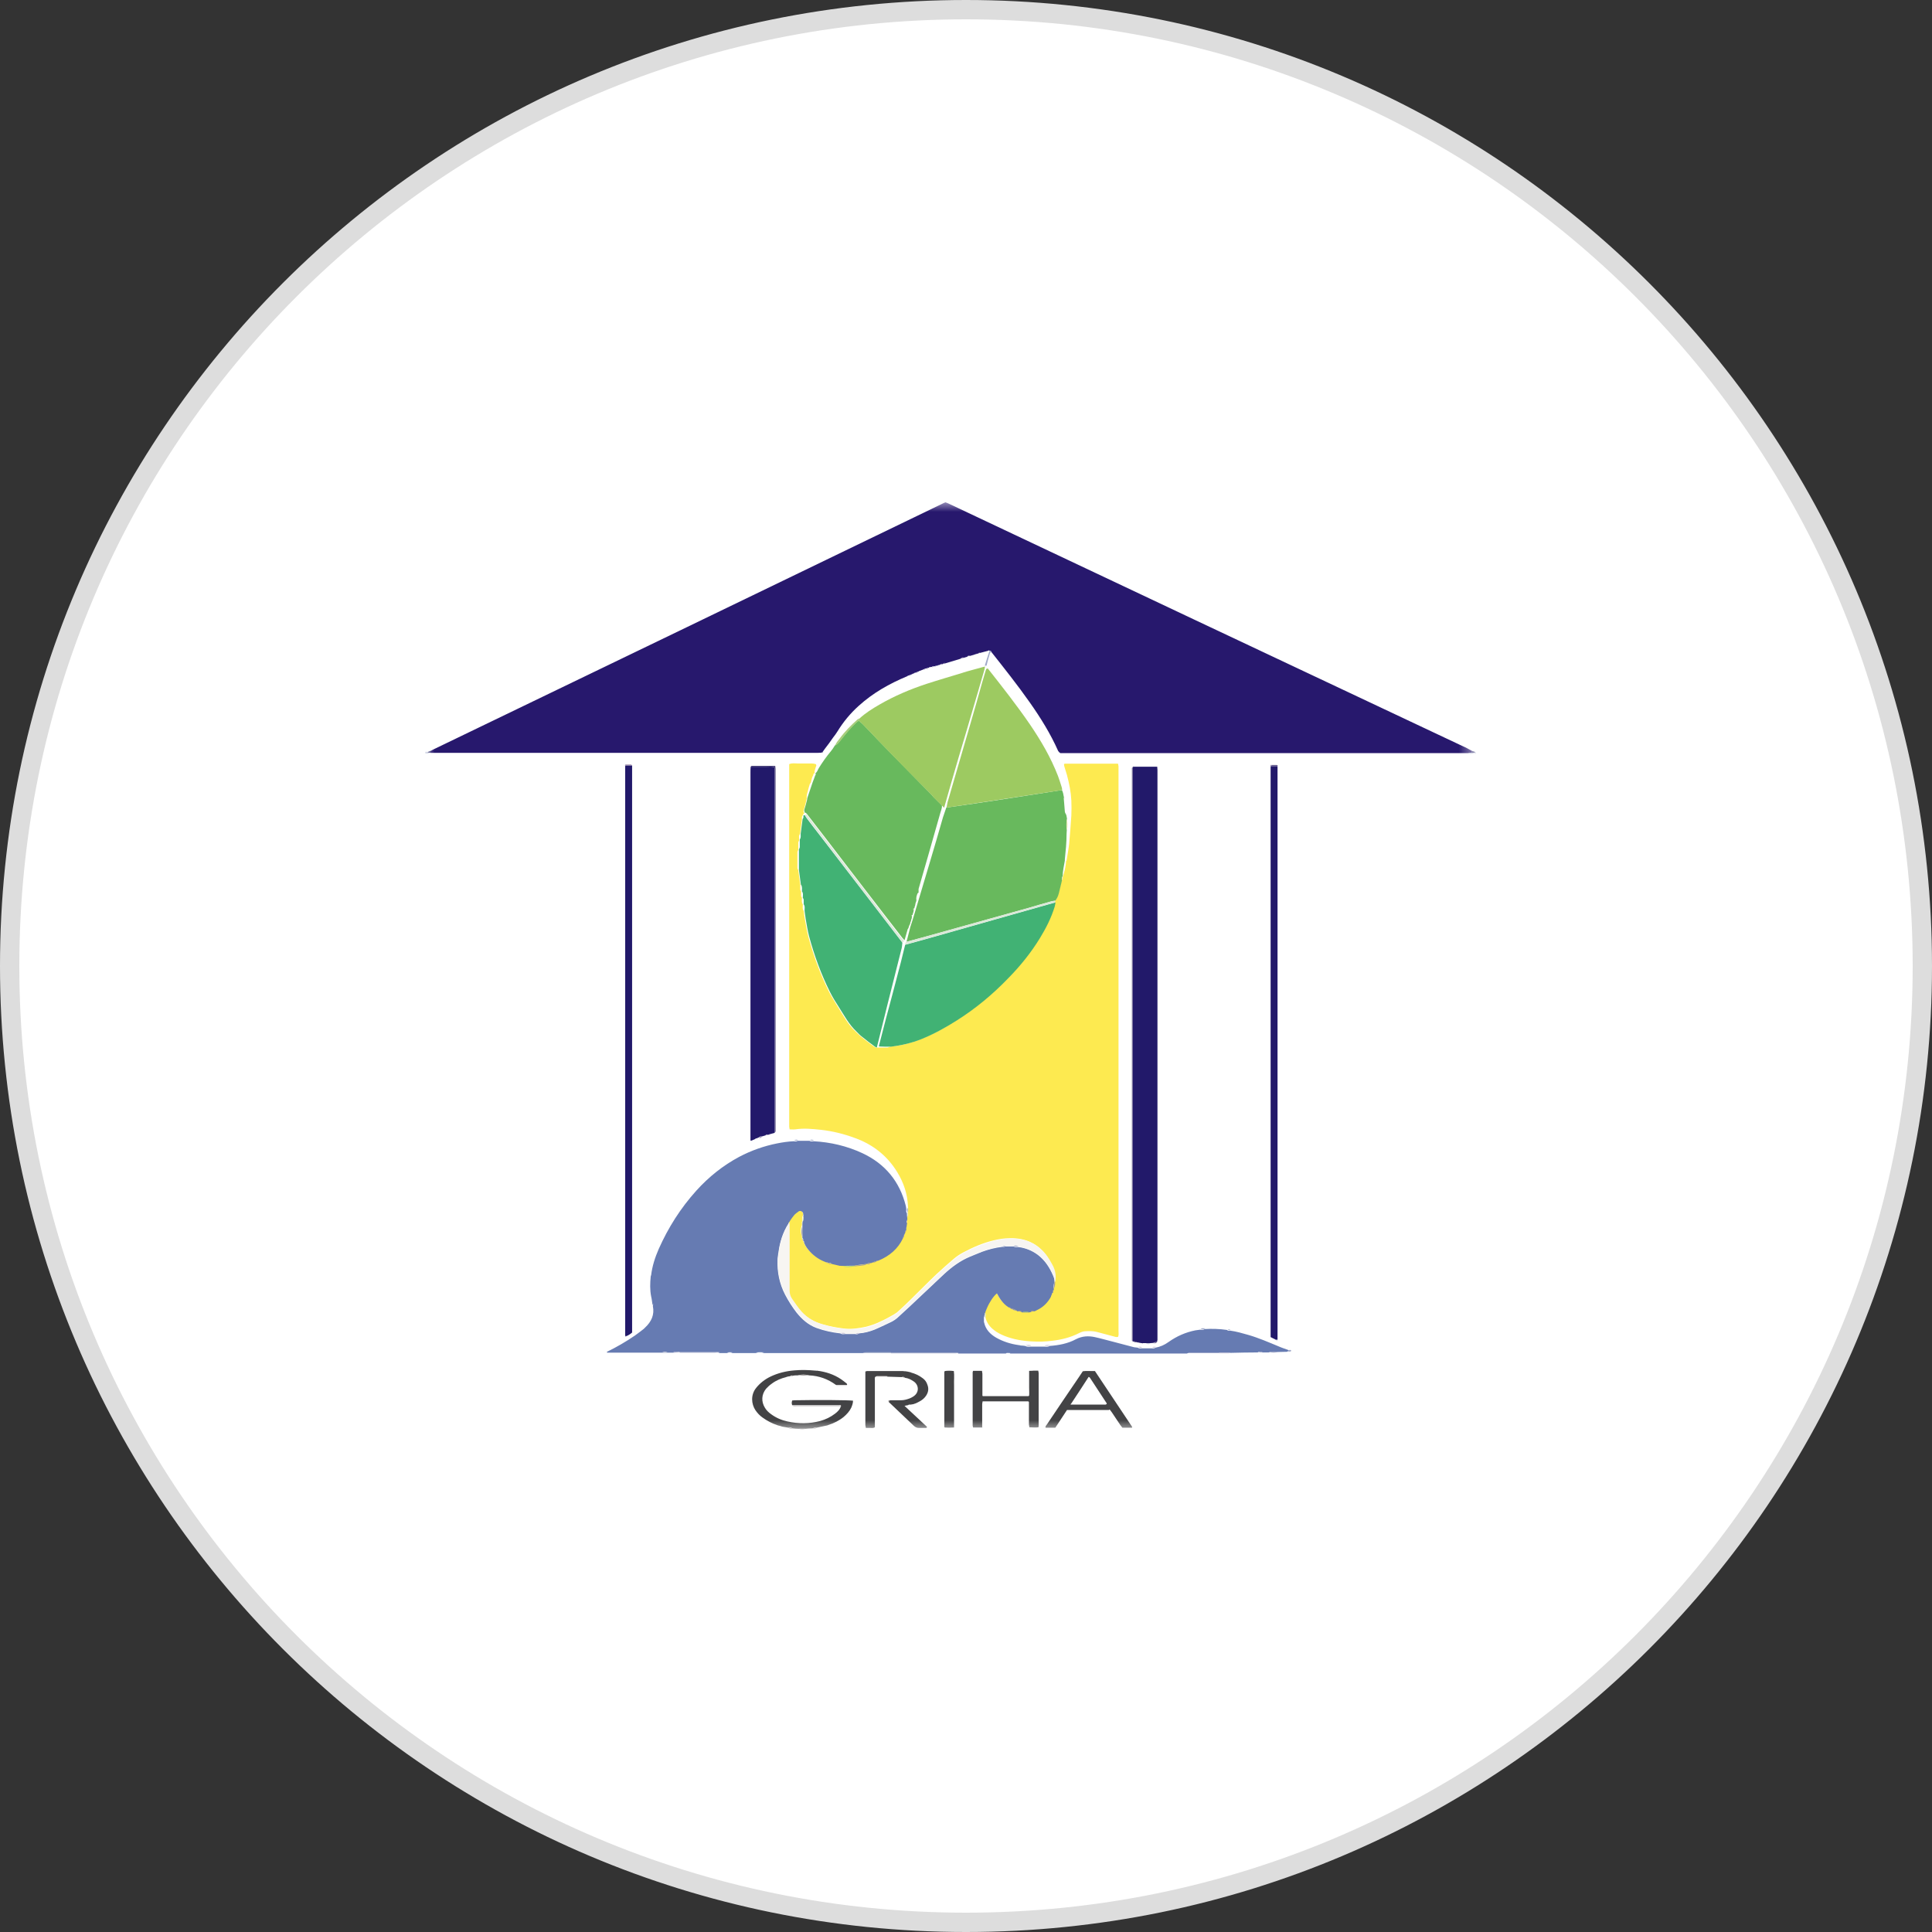
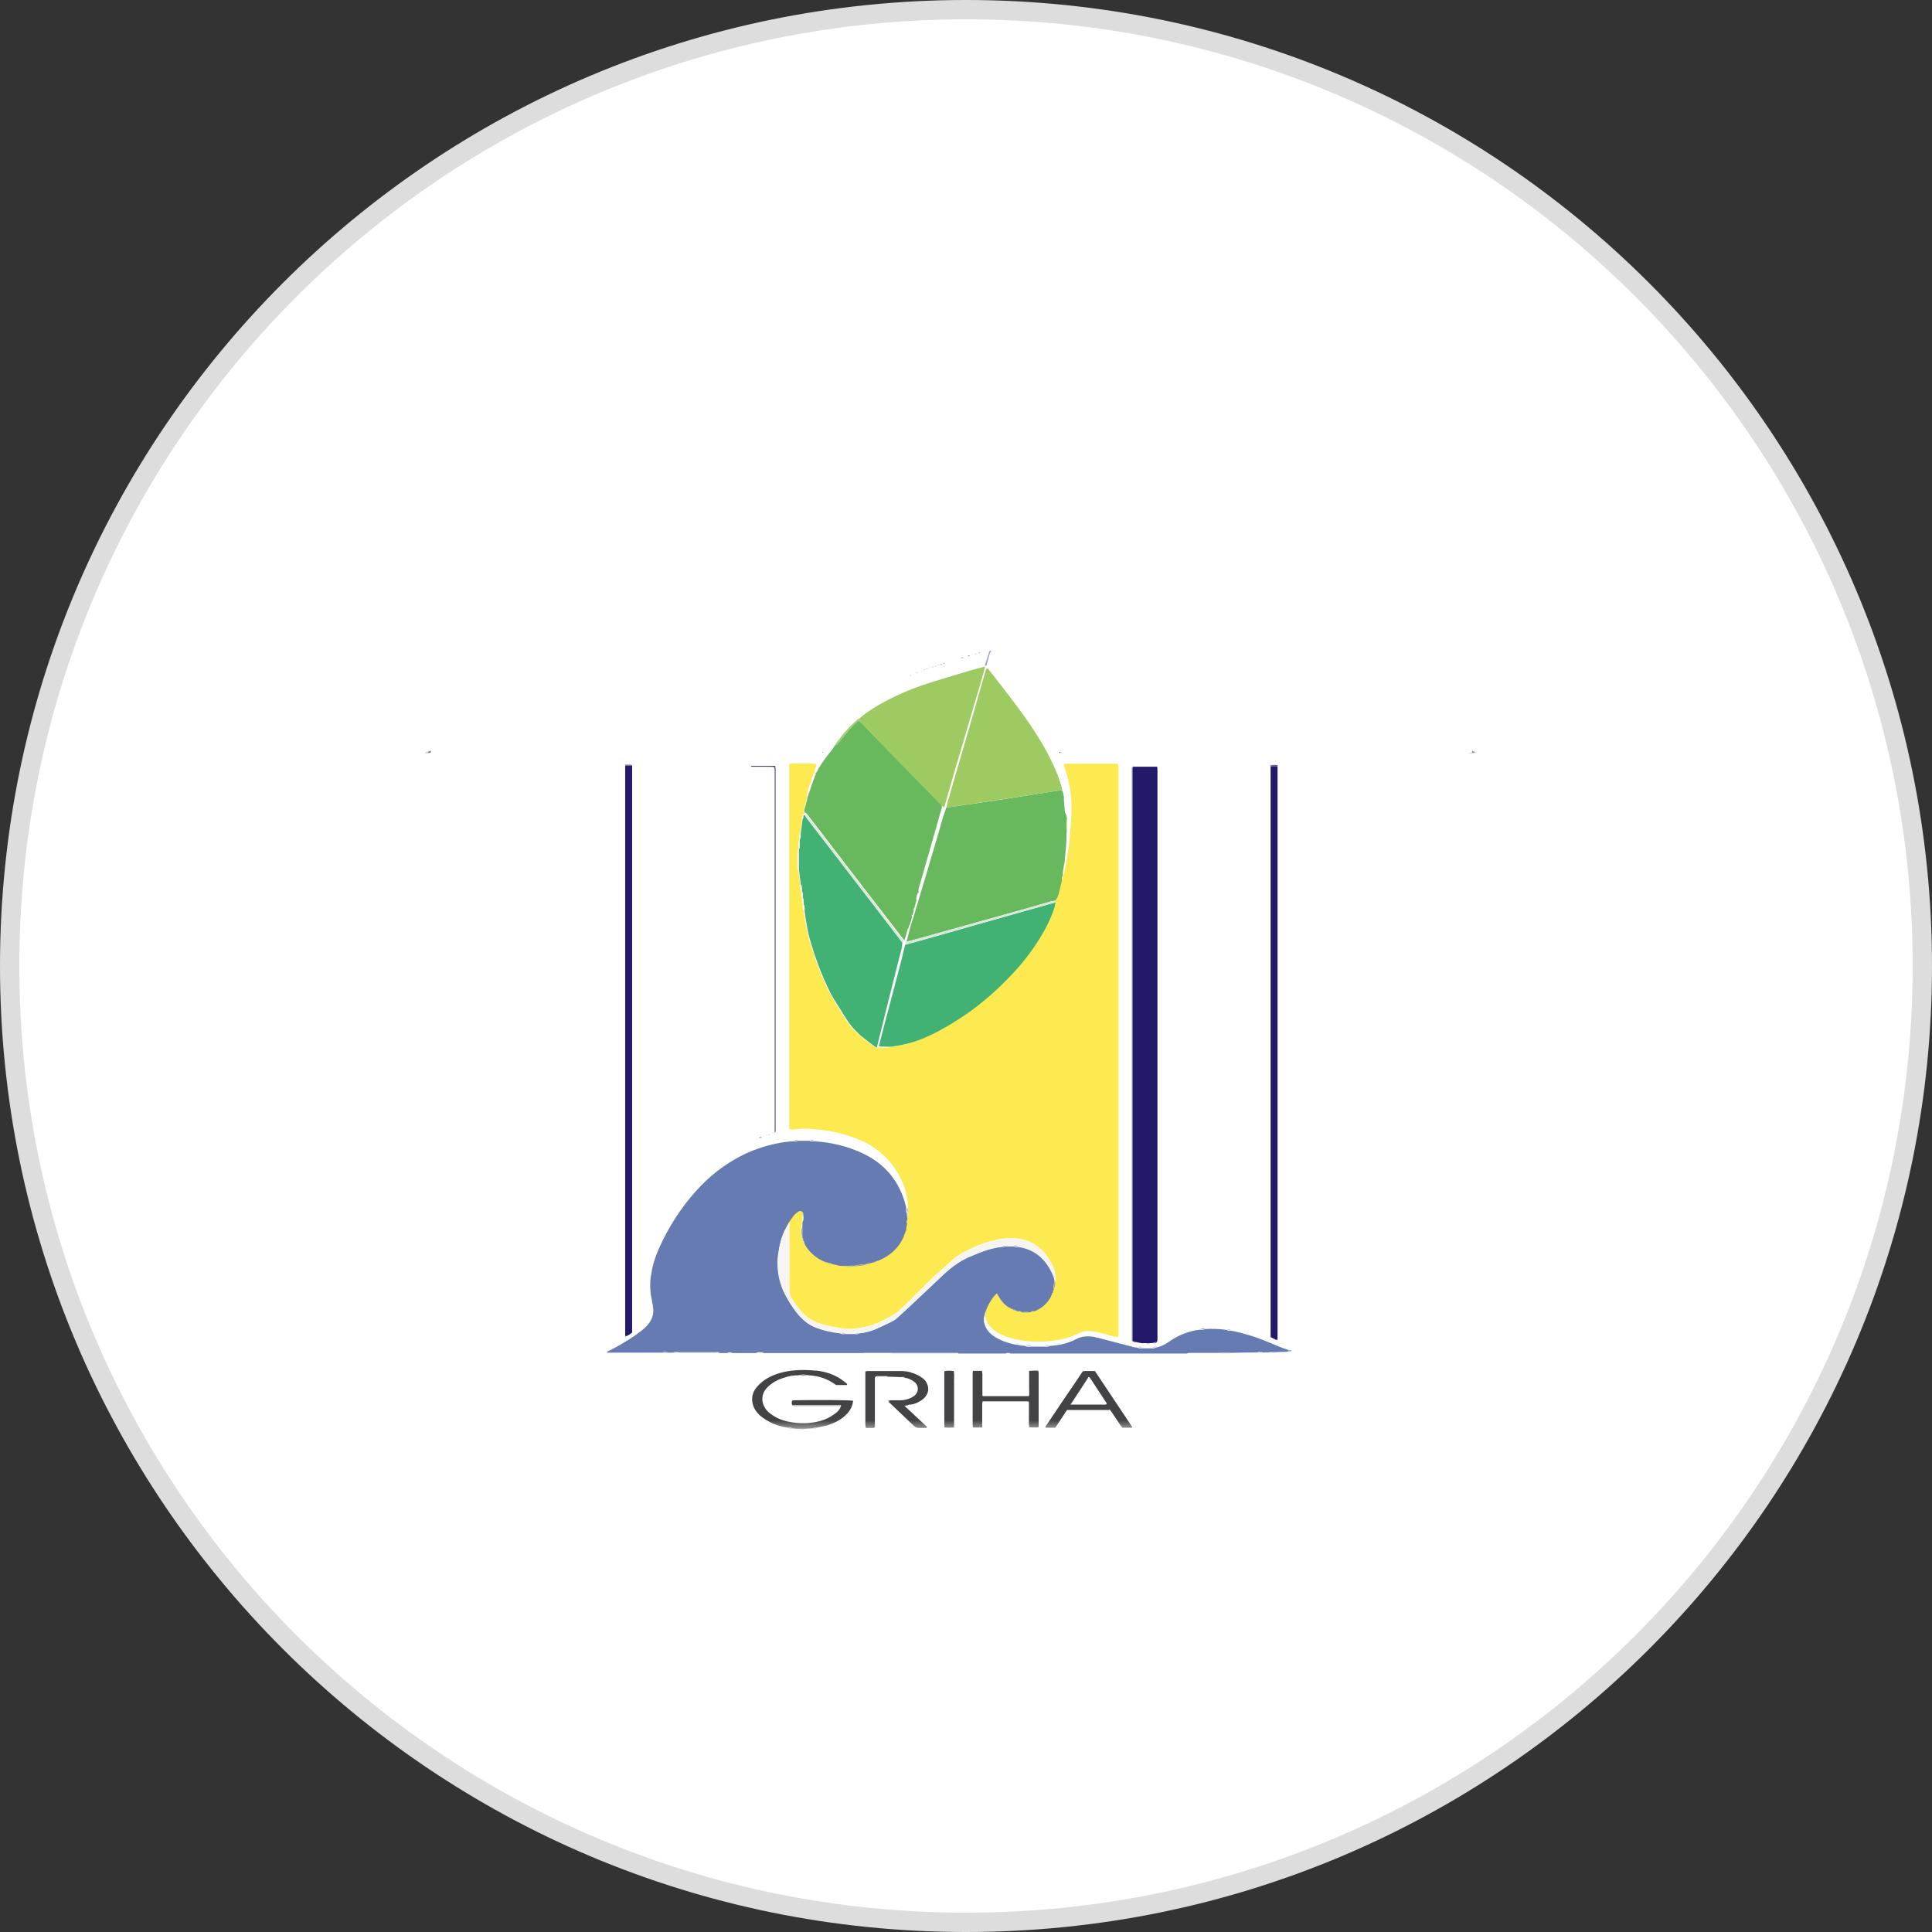
<svg xmlns="http://www.w3.org/2000/svg" width="100" height="100" viewBox="0 0 100 100" fill="none">
  <rect x="0" y="0" width="100" height="100" fill="#333333" stroke="none" />
  <g clip-path="url(#clip0_35_12)">
    <path d="M50 99.5C77.338 99.5 99.5 77.338 99.5 50C99.5 22.662 77.338 0.5 50 0.5C22.662 0.5 0.5 22.662 0.5 50C0.5 77.338 22.662 99.5 50 99.5Z" fill="white" stroke="#DDDDDD" />
    <mask id="mask0_35_12" style="mask-type:luminance" maskUnits="userSpaceOnUse" x="22" y="26" width="55" height="48">
      <path d="M76.395 26H22V74H76.395V26Z" fill="white" />
    </mask>
    <g mask="url(#mask0_35_12)">
      <path d="M58.722 69.464C58.722 69.464 58.812 69.464 58.868 69.464C58.913 69.464 58.969 69.487 59.013 69.498C59.058 69.498 59.103 69.509 59.159 69.52C59.181 69.52 59.193 69.52 59.215 69.52C59.249 69.52 59.282 69.52 59.305 69.52C59.383 69.576 59.461 69.576 59.551 69.52C59.596 69.52 59.641 69.509 59.697 69.509C59.764 69.509 59.842 69.531 59.887 69.464C59.887 69.431 59.909 69.386 59.909 69.352C59.909 69.218 59.909 69.084 59.909 68.938V40.223C59.909 40.1 59.909 39.988 59.909 39.865C59.909 39.809 59.909 39.753 59.898 39.697C59.809 39.697 59.73 39.697 59.652 39.697C59.327 39.697 59.013 39.697 58.689 39.697C58.666 39.663 58.655 39.674 58.633 39.697C58.633 39.697 58.588 39.742 58.588 39.753C58.588 39.82 58.588 39.898 58.588 39.965V69.173C58.588 69.24 58.588 69.319 58.588 69.386C58.588 69.408 58.61 69.419 58.633 69.431C58.633 69.431 58.7 69.464 58.733 69.475" fill="white" />
      <path d="M39.281 58.892C39.281 58.892 39.381 58.892 39.426 58.847L39.617 58.791L39.717 58.758C39.717 58.758 39.751 58.758 39.762 58.758C39.807 58.769 39.84 58.758 39.863 58.724C39.941 58.702 40.02 58.679 40.098 58.657C40.109 58.646 40.143 58.623 40.143 58.612C40.143 58.534 40.143 58.455 40.143 58.377C40.143 52.251 40.143 46.136 40.143 40.01C40.143 39.943 40.143 39.887 40.143 39.82C40.143 39.775 40.143 39.73 40.143 39.697C40.12 39.674 40.109 39.674 40.109 39.674C39.706 39.674 39.314 39.674 38.911 39.674C38.9 39.674 38.877 39.697 38.866 39.719C38.866 39.82 38.855 39.921 38.855 40.033V58.803C38.855 58.892 38.855 58.982 38.855 59.071C38.855 59.071 38.874 59.071 38.911 59.071L39.09 58.993L39.146 58.959C39.146 58.959 39.169 58.959 39.191 58.948C39.224 58.937 39.258 58.926 39.292 58.903" fill="white" />
      <path d="M65.8 39.596C65.8 39.596 65.755 39.618 65.767 39.652C65.767 39.708 65.767 39.764 65.767 39.82V69.207C65.868 69.251 65.946 69.296 66.035 69.341C66.069 69.386 66.103 69.408 66.136 69.341C66.136 59.508 66.136 49.675 66.136 39.842C66.136 39.775 66.136 39.708 66.136 39.652C66.136 39.618 66.114 39.596 66.08 39.607C65.991 39.607 65.901 39.607 65.811 39.607" fill="white" />
      <path d="M32.359 39.596C32.359 39.596 32.359 39.63 32.359 39.641C32.359 39.719 32.359 39.797 32.359 39.887V68.904C32.359 68.983 32.359 69.061 32.359 69.139C32.382 69.195 32.382 69.195 32.438 69.139C32.539 69.095 32.639 69.039 32.718 68.96V39.865C32.718 39.775 32.718 39.685 32.718 39.596C32.707 39.585 32.695 39.551 32.673 39.551C32.572 39.551 32.483 39.551 32.382 39.551C32.382 39.551 32.371 39.574 32.359 39.585" fill="white" />
      <path d="M46.84 71.29C47.019 71.312 47.176 71.391 47.322 71.491C47.579 71.682 47.602 72.074 47.277 72.264C47.221 72.298 47.165 72.331 47.109 72.354C46.963 72.41 46.806 72.454 46.65 72.454C46.459 72.454 46.269 72.454 46.078 72.454C46.045 72.454 46 72.454 46 72.454C45.978 72.477 46 72.51 46.034 72.522C46.179 72.656 46.325 72.79 46.471 72.936C46.762 73.216 47.064 73.496 47.355 73.776C47.434 73.843 47.501 73.888 47.613 73.877C47.714 73.877 47.826 73.877 47.926 73.877C47.96 73.877 48.005 73.888 48.027 73.821C47.646 73.462 47.254 73.104 46.862 72.734C46.93 72.734 46.986 72.712 47.042 72.701C47.086 72.701 47.142 72.678 47.187 72.667C47.366 72.645 47.523 72.578 47.669 72.488C47.781 72.421 47.882 72.331 47.96 72.219C48.083 72.04 48.117 71.85 48.038 71.648C47.982 71.514 47.904 71.391 47.792 71.301C47.613 71.167 47.411 71.077 47.187 71.01C47.165 71.01 47.142 70.999 47.131 70.987C47.053 70.976 46.974 70.965 46.896 70.943C46.874 70.943 46.862 70.943 46.84 70.943C46.784 70.943 46.728 70.931 46.672 70.931C46.078 70.931 45.485 70.931 44.891 70.931C44.869 70.931 44.847 70.931 44.813 70.954C44.813 70.987 44.813 71.032 44.813 71.066C44.813 71.951 44.813 72.847 44.813 73.731C44.813 73.776 44.835 73.821 44.835 73.877C44.914 73.877 44.992 73.877 45.059 73.877C45.138 73.877 45.216 73.899 45.306 73.843V72.623C45.306 72.208 45.306 71.805 45.306 71.391C45.306 71.335 45.283 71.256 45.339 71.211C45.552 71.211 45.754 71.211 45.967 71.211C46.202 71.211 46.448 71.234 46.683 71.234C46.728 71.279 46.784 71.279 46.84 71.267" fill="white" />
      <path d="M43.536 72.79C43.491 72.959 43.368 73.082 43.234 73.183C43.01 73.362 42.741 73.485 42.461 73.563C41.901 73.709 41.341 73.709 40.77 73.586C40.467 73.518 40.176 73.395 39.919 73.205C39.795 73.115 39.695 73.003 39.605 72.88C39.404 72.555 39.426 72.186 39.661 71.895C39.751 71.794 39.852 71.704 39.964 71.626C40.188 71.458 40.434 71.357 40.703 71.29C40.725 71.29 40.747 71.279 40.77 71.267C40.815 71.267 40.859 71.256 40.904 71.245C40.96 71.267 41.016 71.245 41.061 71.211C41.139 71.211 41.218 71.211 41.296 71.2H41.89C42.405 71.223 42.864 71.402 43.279 71.704C43.29 71.704 43.301 71.727 43.312 71.727C43.48 71.727 43.648 71.727 43.816 71.727C43.827 71.727 43.838 71.704 43.85 71.693C43.85 71.671 43.838 71.626 43.816 71.615C43.726 71.536 43.637 71.458 43.536 71.402C43.155 71.144 42.73 71.01 42.27 70.954C42.248 70.954 42.226 70.954 42.203 70.943C41.845 70.909 41.487 70.898 41.117 70.931C40.68 70.965 40.266 71.066 39.874 71.256C39.583 71.391 39.347 71.581 39.146 71.827C38.855 72.197 38.9 72.667 39.101 72.992C39.202 73.138 39.325 73.261 39.471 73.373C39.706 73.541 39.952 73.675 40.232 73.765C40.255 73.765 40.277 73.776 40.288 73.787C40.311 73.787 40.344 73.798 40.378 73.81L40.479 73.843L40.803 73.899C40.871 73.944 40.938 73.955 41.005 73.933C41.117 73.933 41.229 73.944 41.33 73.955C41.442 74.011 41.554 74.011 41.666 73.955C41.789 73.955 41.912 73.944 42.047 73.933C42.114 73.944 42.192 73.955 42.248 73.899C42.438 73.854 42.629 73.821 42.819 73.776C42.842 73.776 42.864 73.765 42.875 73.754C43.166 73.664 43.424 73.53 43.659 73.339C43.827 73.205 43.962 73.059 44.051 72.858C44.107 72.746 44.152 72.623 44.141 72.499C43.906 72.466 42.293 72.454 41.128 72.477C41.083 72.477 41.039 72.477 40.994 72.488C40.96 72.578 40.96 72.656 40.994 72.734C41.061 72.813 41.139 72.779 41.218 72.779C41.979 72.779 42.752 72.779 43.514 72.779" fill="white" />
      <path d="M50.849 73.888V73.63C50.849 73.317 50.849 73.003 50.849 72.69C50.849 72.645 50.872 72.6 50.872 72.555C50.928 72.555 50.984 72.555 51.028 72.555C51.756 72.555 52.484 72.555 53.212 72.555C53.212 72.555 53.223 72.555 53.235 72.555C53.235 72.555 53.246 72.555 53.268 72.589C53.268 72.645 53.268 72.712 53.268 72.79C53.268 73.115 53.268 73.429 53.268 73.754C53.268 73.798 53.268 73.843 53.291 73.899C53.459 73.899 53.604 73.91 53.761 73.899C53.761 73.843 53.772 73.81 53.772 73.776C53.772 72.88 53.772 71.984 53.772 71.088C53.772 71.055 53.761 71.01 53.75 70.965C53.671 70.965 53.593 70.965 53.526 70.965C53.447 70.965 53.369 70.965 53.279 70.976C53.279 71.133 53.279 71.279 53.279 71.424C53.279 71.57 53.279 71.693 53.279 71.838C53.279 71.984 53.279 72.118 53.279 72.253C53.257 72.275 53.257 72.287 53.246 72.287C53.223 72.287 53.201 72.287 53.179 72.287C52.428 72.287 51.678 72.287 50.916 72.287C50.916 72.287 50.905 72.287 50.894 72.287C50.894 72.287 50.894 72.287 50.86 72.264C50.86 72.208 50.86 72.141 50.86 72.062C50.86 71.749 50.86 71.435 50.86 71.122C50.86 71.077 50.849 71.032 50.838 70.976C50.748 70.976 50.681 70.976 50.614 70.976C50.536 70.976 50.457 70.976 50.379 70.976C50.379 71.021 50.356 71.043 50.356 71.066C50.356 71.984 50.356 72.891 50.356 73.81C50.356 73.843 50.379 73.877 50.379 73.91H50.86L50.849 73.888Z" fill="white" />
      <path d="M49.371 73.888C49.371 73.63 49.371 73.395 49.371 73.149C49.371 72.914 49.371 72.667 49.371 72.432C49.371 72.197 49.371 71.939 49.371 71.682C49.371 71.447 49.393 71.2 49.36 70.965C49.192 70.943 49.035 70.943 48.889 70.965C48.878 70.999 48.867 71.01 48.867 71.021C48.867 71.099 48.867 71.167 48.867 71.234C48.867 72.096 48.867 72.97 48.867 73.832C48.867 73.832 48.867 73.843 48.867 73.854C48.867 73.854 48.867 73.866 48.889 73.888C49.024 73.899 49.181 73.888 49.36 73.888" fill="white" />
      <path d="M22 38.913H22.112C22.112 38.913 22.168 38.958 22.202 38.969C22.146 39.025 22.067 38.991 22.011 39.002V38.902L22 38.913Z" fill="#B8BFD5" />
      <path d="M76.339 38.924C76.339 38.924 76.372 38.924 76.383 38.924V39.025C76.383 39.025 76.35 39.002 76.339 38.98V38.924Z" fill="#B8BFD5" />
-       <path d="M22.291 38.868C22.291 38.868 22.403 38.801 22.459 38.778C26.827 36.673 31.206 34.556 35.574 32.451C40.008 30.312 44.443 28.162 48.878 26.022C48.889 26.022 48.912 26.011 48.934 26C48.979 26.011 49.024 26.034 49.08 26.056C53.324 28.061 57.569 30.065 61.813 32.07C66.517 34.287 71.221 36.505 75.924 38.722C76.014 38.767 76.104 38.823 76.193 38.868C76.193 38.901 76.193 38.924 76.193 38.958C76.126 38.958 76.07 38.969 76.003 38.98C75.924 38.98 75.846 38.98 75.768 38.98H55.161C55.071 38.98 54.971 38.98 54.87 38.98V38.958C54.847 38.946 54.836 38.935 54.814 38.924C54.803 38.901 54.78 38.89 54.769 38.868C54.377 37.983 53.862 37.154 53.302 36.359C52.664 35.452 51.98 34.59 51.297 33.727C51.286 33.672 51.252 33.672 51.208 33.683C51.208 33.683 51.185 33.638 51.152 33.683L50.726 33.795C50.726 33.795 50.648 33.795 50.625 33.828C50.592 33.828 50.569 33.84 50.536 33.851C50.502 33.851 50.468 33.873 50.435 33.884C50.356 33.907 50.278 33.929 50.2 33.952C50.144 33.94 50.099 33.952 50.054 33.996C49.987 34.019 49.931 34.03 49.864 34.052C49.808 34.041 49.763 34.052 49.718 34.097C49.449 34.175 49.169 34.265 48.901 34.343C48.856 34.332 48.822 34.343 48.8 34.377C48.789 34.377 48.777 34.377 48.755 34.377C48.71 34.366 48.677 34.377 48.654 34.411C48.643 34.411 48.621 34.411 48.609 34.422L48.509 34.455C48.509 34.455 48.475 34.455 48.464 34.455C48.43 34.467 48.397 34.478 48.363 34.489C48.352 34.489 48.33 34.489 48.318 34.489C48.307 34.489 48.285 34.489 48.273 34.489C48.251 34.5 48.24 34.511 48.218 34.523C48.206 34.523 48.195 34.523 48.173 34.523C48.128 34.523 48.094 34.523 48.072 34.567C48.061 34.567 48.038 34.567 48.027 34.567C47.993 34.579 47.96 34.59 47.926 34.601C47.915 34.601 47.904 34.601 47.882 34.612C47.848 34.623 47.814 34.635 47.781 34.657C47.725 34.679 47.657 34.702 47.602 34.724C47.579 34.724 47.557 34.747 47.545 34.758C47.534 34.758 47.523 34.758 47.501 34.769C47.467 34.78 47.434 34.791 47.4 34.814C47.4 34.814 47.322 34.814 47.299 34.859C47.288 34.859 47.277 34.859 47.254 34.87C47.232 34.87 47.209 34.892 47.198 34.903C47.187 34.903 47.176 34.903 47.154 34.915C47.12 34.926 47.086 34.937 47.053 34.959C47.041 34.959 47.019 34.959 47.008 34.971C46.986 34.971 46.974 34.993 46.952 35.004C46.034 35.385 45.182 35.867 44.443 36.538C44.007 36.931 43.648 37.367 43.346 37.86C43.279 37.972 43.2 38.073 43.122 38.174C42.987 38.375 42.842 38.566 42.696 38.756C42.663 38.812 42.618 38.857 42.584 38.913C42.562 38.924 42.551 38.935 42.528 38.958C42.45 38.958 42.371 38.969 42.293 38.969C35.697 38.969 29.1 38.969 22.504 38.969C22.426 38.969 22.347 38.969 22.269 38.969C22.269 38.935 22.269 38.901 22.269 38.879" fill="#27186D" />
      <path d="M55.206 44.546C55.251 44.255 55.307 43.964 55.34 43.672C55.385 43.191 55.419 42.698 55.452 42.217C55.464 41.948 55.464 41.69 55.452 41.422C55.43 40.985 55.34 40.548 55.228 40.122C55.184 39.977 55.139 39.831 55.094 39.686C55.083 39.641 55.072 39.596 55.072 39.562C55.094 39.54 55.094 39.54 55.094 39.529C55.094 39.529 55.105 39.529 55.116 39.529C55.979 39.529 56.852 39.529 57.715 39.529C57.759 39.529 57.804 39.529 57.871 39.529C57.871 39.574 57.894 39.618 57.894 39.663C57.894 39.775 57.894 39.887 57.894 39.999C57.894 49.63 57.894 59.262 57.894 68.893C57.894 68.994 57.916 69.095 57.871 69.196C57.782 69.218 57.726 69.196 57.647 69.173C57.356 69.095 57.065 69.016 56.763 68.938C56.572 68.893 56.382 68.893 56.191 68.904C56.068 68.904 55.956 68.949 55.844 69.005C55.407 69.229 54.948 69.341 54.467 69.397C54.12 69.442 53.761 69.453 53.414 69.431C52.932 69.408 52.462 69.33 52.003 69.151C51.812 69.072 51.622 68.983 51.454 68.848C51.23 68.68 51.073 68.468 51.006 68.188C51.006 68.109 51.029 68.02 50.973 67.941C50.973 67.908 50.995 67.863 51.006 67.829L51.029 67.74L51.062 67.661C51.197 67.348 51.398 67.045 51.577 66.9C51.723 67.18 51.88 67.437 52.16 67.605L52.216 67.639C52.216 67.639 52.272 67.672 52.305 67.695C52.395 67.796 52.518 67.829 52.641 67.829C52.709 67.885 52.798 67.885 52.877 67.874C53.022 67.941 53.1 67.941 53.257 67.885C53.268 67.885 53.291 67.885 53.313 67.874C53.38 67.874 53.448 67.874 53.504 67.829C53.515 67.829 53.537 67.829 53.548 67.818L53.638 67.773C53.963 67.617 54.209 67.381 54.377 67.068C54.388 67.034 54.411 67.001 54.422 66.978C54.422 66.978 54.444 66.911 54.467 66.877C54.467 66.866 54.478 66.855 54.489 66.844C54.489 66.81 54.512 66.777 54.523 66.732C54.523 66.721 54.523 66.709 54.523 66.687C54.59 66.575 54.59 66.463 54.579 66.34C54.635 66.026 54.601 65.735 54.444 65.455C54.388 65.354 54.332 65.242 54.265 65.141C53.806 64.402 53.123 64.066 52.261 64.089C51.98 64.089 51.7 64.134 51.432 64.201C50.872 64.335 50.357 64.559 49.853 64.828C49.685 64.918 49.517 65.029 49.371 65.153C49.069 65.41 48.766 65.679 48.475 65.948C48.05 66.351 47.646 66.765 47.221 67.18C46.997 67.404 46.762 67.628 46.526 67.841C46.448 67.919 46.358 67.986 46.258 68.042C46.045 68.165 45.821 68.288 45.597 68.389C45.351 68.513 45.093 68.602 44.835 68.669C44.477 68.748 44.107 68.804 43.738 68.77C43.346 68.725 42.965 68.658 42.584 68.546C42.148 68.423 41.767 68.221 41.464 67.885C41.263 67.672 41.106 67.437 40.949 67.191C40.86 67.068 40.826 66.933 40.837 66.788C40.837 65.735 40.837 64.671 40.837 63.618C40.837 63.529 40.837 63.439 40.837 63.35C40.837 63.316 40.837 63.271 40.837 63.238C40.837 63.226 40.837 63.215 40.86 63.204C40.871 63.182 40.882 63.17 40.893 63.148C40.949 63.07 41.005 62.969 41.072 62.902C41.14 62.834 41.207 62.767 41.285 62.711C41.364 62.655 41.453 62.644 41.52 62.711C41.52 62.734 41.543 62.756 41.554 62.767C41.554 62.801 41.554 62.823 41.565 62.857V62.902C41.498 63.014 41.52 63.126 41.52 63.238H41.498C41.498 63.249 41.498 63.26 41.509 63.271V63.406C41.431 63.607 41.431 63.809 41.509 63.999C41.509 64.01 41.509 64.022 41.509 64.044C41.509 64.1 41.509 64.156 41.554 64.189C41.554 64.189 41.576 64.257 41.599 64.29C41.666 64.469 41.767 64.615 41.901 64.749C42.136 64.996 42.405 65.175 42.73 65.298C42.764 65.343 42.819 65.354 42.876 65.343C42.876 65.343 42.965 65.399 43.021 65.388C43.167 65.421 43.312 65.455 43.458 65.489C43.469 65.489 43.492 65.489 43.503 65.489C43.536 65.489 43.57 65.489 43.603 65.489C43.816 65.556 44.029 65.534 44.242 65.489C44.354 65.478 44.466 65.466 44.567 65.455C44.667 65.444 44.768 65.444 44.858 65.377C44.925 65.377 44.992 65.377 45.048 65.332C45.059 65.332 45.082 65.332 45.093 65.332C45.127 65.332 45.16 65.309 45.194 65.298C45.194 65.298 45.295 65.298 45.339 65.254C45.395 65.254 45.44 65.254 45.474 65.198C46.023 64.962 46.459 64.593 46.728 64.044C46.773 64.01 46.795 63.966 46.784 63.91C46.784 63.91 46.806 63.842 46.829 63.809C46.829 63.798 46.829 63.786 46.84 63.764C46.885 63.719 46.885 63.674 46.885 63.618C46.885 63.585 46.907 63.551 46.907 63.518C46.907 63.495 46.907 63.484 46.907 63.462L46.941 63.226C46.941 63.226 46.941 63.126 46.941 63.081C46.941 63.047 46.941 63.014 46.952 62.991C46.963 62.958 46.986 62.924 46.997 62.879C46.997 62.734 46.997 62.599 46.997 62.454C46.974 61.804 46.773 61.211 46.437 60.662C45.922 59.822 45.183 59.239 44.253 58.904C43.682 58.691 43.088 58.545 42.484 58.478C42.047 58.433 41.61 58.388 41.162 58.456C41.072 58.467 40.972 58.456 40.871 58.456C40.871 58.411 40.849 58.366 40.849 58.321C40.849 58.231 40.849 58.142 40.849 58.052V39.551C41.005 39.484 41.162 39.518 41.308 39.518C41.464 39.518 41.632 39.518 41.789 39.518C41.946 39.518 42.092 39.506 42.226 39.551C42.271 39.607 42.248 39.652 42.226 39.697C42.204 39.786 42.17 39.865 42.159 39.954C42.159 39.977 42.181 40.01 42.192 40.044C42.192 40.044 42.136 40.022 42.114 40.044C42.103 40.066 42.092 40.1 42.092 40.134C42.013 40.245 42.002 40.391 41.968 40.514C41.946 40.537 41.924 40.559 41.912 40.593C41.868 40.727 41.834 40.861 41.8 40.996C41.767 41.097 41.744 41.209 41.756 41.321C41.744 41.388 41.722 41.455 41.711 41.533C41.677 41.668 41.644 41.791 41.599 41.925C41.576 41.993 41.599 42.049 41.632 42.105C41.588 42.127 41.554 42.149 41.554 42.205C41.487 42.261 41.509 42.329 41.509 42.407C41.476 42.665 41.442 42.922 41.408 43.169C41.33 43.258 41.364 43.359 41.364 43.46C41.364 43.471 41.364 43.493 41.364 43.505C41.352 43.538 41.319 43.572 41.319 43.605C41.319 43.728 41.319 43.863 41.319 43.986C41.319 43.986 41.274 44.065 41.274 44.109C41.274 44.378 41.274 44.647 41.274 44.916C41.274 44.96 41.296 45.005 41.319 45.039C41.352 45.296 41.386 45.554 41.42 45.8C41.42 45.879 41.42 45.957 41.42 46.036C41.42 46.069 41.453 46.103 41.464 46.136C41.464 46.215 41.464 46.293 41.464 46.371C41.464 46.405 41.498 46.439 41.509 46.472C41.509 46.584 41.476 46.708 41.554 46.808C41.554 46.92 41.52 47.044 41.599 47.144C41.61 47.279 41.632 47.413 41.655 47.547C41.711 47.85 41.756 48.163 41.834 48.466C42.103 49.451 42.45 50.414 42.909 51.333C43.044 51.602 43.212 51.859 43.368 52.117C43.648 52.565 43.895 53.035 44.287 53.394C44.387 53.483 44.477 53.584 44.589 53.673C44.791 53.841 45.003 53.998 45.216 54.155C45.25 54.177 45.295 54.2 45.339 54.222C45.373 54.222 45.418 54.222 45.451 54.222C45.608 54.222 45.765 54.222 45.922 54.222C45.967 54.222 46.023 54.189 46.078 54.177C46.627 54.121 47.154 53.987 47.658 53.785C48.285 53.539 48.878 53.214 49.45 52.845C50.435 52.206 51.342 51.467 52.16 50.627C52.776 49.989 53.324 49.306 53.795 48.555C54.108 48.04 54.377 47.503 54.556 46.931C54.579 46.853 54.59 46.775 54.601 46.696C54.601 46.674 54.601 46.651 54.601 46.618C54.713 46.506 54.758 46.36 54.791 46.215C54.847 46.002 54.892 45.778 54.948 45.565C55.004 45.52 54.993 45.464 54.993 45.408C55.083 45.218 55.172 44.804 55.184 44.557" fill="#FDEA50" />
      <path d="M46.851 63.809C46.851 63.809 46.851 63.831 46.84 63.853C46.806 63.876 46.784 63.91 46.795 63.954C46.795 63.954 46.739 64.033 46.739 64.089C46.482 64.637 46.045 65.007 45.485 65.242C45.429 65.242 45.384 65.242 45.35 65.298C45.295 65.298 45.239 65.298 45.205 65.343C45.205 65.343 45.127 65.343 45.104 65.377C45.093 65.377 45.071 65.377 45.059 65.377C44.992 65.377 44.925 65.365 44.869 65.421C44.667 65.444 44.466 65.466 44.264 65.5C44.264 65.5 44.253 65.5 44.242 65.511C44.04 65.511 43.828 65.522 43.626 65.522C43.592 65.522 43.559 65.522 43.525 65.522C43.514 65.511 43.503 65.511 43.48 65.522C43.335 65.489 43.189 65.455 43.044 65.421C43.01 65.365 42.954 65.365 42.898 65.377C42.898 65.377 42.808 65.321 42.752 65.332C42.439 65.22 42.159 65.04 41.924 64.783C41.8 64.648 41.688 64.503 41.621 64.324C41.632 64.279 41.621 64.245 41.576 64.223C41.588 64.167 41.576 64.111 41.532 64.077C41.532 64.066 41.532 64.055 41.532 64.033V63.439C41.532 63.439 41.532 63.349 41.532 63.305C41.543 63.293 41.543 63.271 41.532 63.26C41.588 63.159 41.588 63.036 41.576 62.924L41.599 62.913C41.599 62.902 41.588 62.89 41.576 62.879C41.576 62.846 41.576 62.823 41.565 62.79C41.565 62.767 41.543 62.745 41.532 62.734C41.453 62.655 41.364 62.666 41.296 62.734C41.218 62.79 41.14 62.846 41.084 62.924C41.016 63.002 40.96 63.092 40.904 63.17C40.893 63.193 40.882 63.204 40.871 63.226C40.871 63.226 40.848 63.249 40.848 63.26C40.837 63.282 40.826 63.305 40.815 63.327C40.513 63.797 40.356 64.313 40.288 64.861C40.288 64.861 40.277 64.861 40.277 64.873C40.277 64.884 40.277 64.906 40.277 64.917C40.266 65.018 40.244 65.108 40.244 65.209C40.221 65.847 40.344 66.452 40.636 67.012C40.804 67.337 41.005 67.65 41.229 67.941C41.509 68.288 41.834 68.579 42.26 68.736C42.663 68.882 43.077 68.971 43.492 69.016C43.57 69.072 43.66 69.061 43.738 69.05C43.917 69.05 44.085 69.05 44.264 69.05C44.331 69.072 44.399 69.072 44.466 69.016C44.746 68.994 45.003 68.927 45.261 68.826C45.53 68.714 45.798 68.579 46.067 68.456C46.246 68.378 46.403 68.266 46.538 68.132C46.717 67.963 46.907 67.796 47.086 67.628C47.68 67.068 48.274 66.508 48.867 65.948C49.27 65.578 49.707 65.253 50.222 65.041C50.424 64.962 50.625 64.873 50.827 64.794C51.163 64.671 51.51 64.581 51.88 64.537C51.936 64.537 51.992 64.548 52.036 64.514C52.182 64.514 52.316 64.514 52.462 64.514C52.541 64.57 52.63 64.548 52.709 64.548C53.078 64.593 53.414 64.727 53.716 64.951C54.086 65.231 54.332 65.612 54.511 66.037C54.556 66.138 54.59 66.25 54.579 66.362C54.534 66.474 54.523 66.597 54.545 66.72C54.545 66.732 54.545 66.743 54.545 66.765C54.5 66.788 54.489 66.832 54.511 66.877C54.511 66.888 54.511 66.9 54.489 66.911C54.444 66.933 54.433 66.967 54.444 67.012C54.444 67.012 54.388 67.068 54.4 67.112C54.232 67.426 53.985 67.672 53.66 67.818L53.571 67.863C53.571 67.863 53.537 67.874 53.526 67.874C53.459 67.874 53.392 67.863 53.336 67.919C53.313 67.919 53.302 67.919 53.28 67.93C53.156 67.93 53.022 67.93 52.899 67.93C52.832 67.863 52.742 67.874 52.664 67.874C52.563 67.807 52.451 67.751 52.328 67.74C52.328 67.74 52.283 67.684 52.238 67.684L52.182 67.65C51.913 67.482 51.745 67.213 51.6 66.945C51.42 67.09 51.219 67.392 51.085 67.706C51.085 67.728 51.062 67.751 51.051 67.784C51.051 67.807 51.029 67.829 51.029 67.852H51.017V67.863C51.017 67.896 50.995 67.941 50.984 67.975C50.984 68.02 50.961 68.064 50.95 68.109C50.917 68.143 50.917 68.176 50.928 68.221C50.928 68.277 50.928 68.333 50.928 68.389C50.928 68.412 50.928 68.434 50.939 68.456C51.017 68.815 51.253 69.061 51.566 69.24C51.925 69.442 52.316 69.565 52.72 69.621C52.753 69.621 52.787 69.632 52.832 69.644C52.91 69.644 52.988 69.655 53.067 69.666C53.156 69.722 53.257 69.711 53.369 69.7C53.593 69.7 53.817 69.7 54.041 69.7C54.142 69.711 54.243 69.722 54.332 69.666C54.803 69.632 55.273 69.543 55.688 69.319C56.012 69.151 56.337 69.139 56.662 69.207C56.975 69.274 57.278 69.364 57.591 69.442C57.961 69.543 58.331 69.632 58.7 69.733C58.767 69.744 58.823 69.744 58.89 69.755C58.946 69.8 59.014 69.8 59.092 69.789C59.271 69.789 59.439 69.789 59.618 69.789C59.686 69.8 59.753 69.8 59.809 69.755C60.055 69.711 60.279 69.61 60.481 69.464C60.906 69.162 61.365 68.96 61.869 68.859C61.948 68.848 62.026 68.837 62.105 68.826C62.194 68.826 62.273 68.859 62.351 68.792C62.732 68.77 63.124 68.781 63.505 68.837C63.549 68.882 63.605 68.882 63.661 68.871C63.986 68.915 64.3 69.005 64.613 69.095C65.151 69.251 65.666 69.475 66.181 69.688C66.36 69.767 66.54 69.823 66.719 69.89C66.685 69.912 66.663 69.946 66.629 69.968C66.461 69.968 66.282 69.98 66.114 69.98C65.968 69.98 65.812 69.946 65.666 70.002C65.554 70.002 65.442 70.002 65.341 70.002C65.263 69.946 65.173 69.946 65.095 70.002C64.624 70.002 64.165 70.013 63.695 70.024C63.493 70.024 63.281 70.024 63.079 70.024C62.564 70.024 62.06 70.024 61.545 70.024C61.511 70.024 61.466 70.047 61.433 70.058C61.332 70.058 61.22 70.058 61.119 70.058C58.252 70.058 55.374 70.058 52.507 70.058C52.44 70.058 52.361 70.058 52.294 70.058C52.216 70.002 52.137 70.002 52.059 70.058C51.7 70.058 51.342 70.058 50.973 70.058C50.513 70.058 50.054 70.058 49.606 70.058C49.528 70.002 49.438 70.024 49.349 70.024C48.33 70.024 47.322 70.024 46.303 70.024C46.224 70.024 46.157 70.024 46.09 70.024C45.675 70.024 45.25 70.024 44.835 70.024C44.768 70.024 44.712 70.024 44.645 70.035C43.872 70.035 43.088 70.035 42.316 70.035C41.487 70.035 40.647 70.035 39.818 70.035C39.728 70.035 39.639 70.035 39.549 70.035C39.404 69.979 39.258 69.979 39.113 70.035C38.709 70.035 38.306 70.035 37.914 70.035C37.813 69.979 37.724 69.991 37.623 70.035C37.5 70.035 37.365 70.035 37.242 70.035C37.175 69.979 37.086 70.002 37.007 70.002C36.458 70.002 35.921 70.002 35.372 70.002C35.305 70.002 35.226 70.002 35.159 70.002C35.047 70.002 34.946 70.002 34.834 70.013C34.734 70.013 34.633 70.013 34.532 70.013H34.252C34.163 70.013 34.073 70.013 33.995 70.013C33.132 70.013 32.27 70.013 31.419 70.013C31.419 70.002 31.419 69.98 31.419 69.968C31.923 69.722 32.404 69.442 32.863 69.128C33.02 69.016 33.166 68.904 33.323 68.781C33.345 68.759 33.367 68.736 33.39 68.714C33.715 68.412 33.883 68.053 33.793 67.605C33.804 67.56 33.793 67.527 33.77 67.504C33.748 67.37 33.737 67.236 33.703 67.101C33.636 66.754 33.647 66.418 33.681 66.071C33.681 66.049 33.692 66.026 33.703 66.004C33.759 65.533 33.905 65.085 34.095 64.648C34.588 63.54 35.226 62.532 36.044 61.625C36.682 60.919 37.422 60.326 38.261 59.878C38.877 59.553 39.538 59.318 40.221 59.183C40.501 59.127 40.792 59.083 41.084 59.071C41.151 59.083 41.218 59.094 41.285 59.049C41.487 59.049 41.7 59.049 41.901 59.049C41.968 59.094 42.036 59.083 42.103 59.071C42.987 59.116 43.839 59.318 44.634 59.687C45.81 60.236 46.571 61.154 46.885 62.42C46.896 62.476 46.907 62.532 46.907 62.588C46.907 62.655 46.885 62.734 46.941 62.79C46.941 62.879 46.952 62.98 46.963 63.069C46.963 63.103 46.963 63.137 46.952 63.159C46.907 63.204 46.907 63.26 46.952 63.305L46.918 63.54C46.918 63.54 46.885 63.574 46.918 63.596C46.918 63.63 46.896 63.663 46.896 63.697C46.84 63.73 46.84 63.786 46.851 63.842" fill="#667BB2" />
      <path d="M54.971 45.554C54.914 45.778 54.87 45.991 54.814 46.203C54.78 46.349 54.724 46.495 54.623 46.618C54.534 46.629 54.433 46.64 54.343 46.674C53.963 46.775 53.593 46.887 53.212 46.999C51.443 47.491 49.684 47.984 47.915 48.477C47.579 48.566 47.254 48.656 46.918 48.746C46.941 48.678 46.952 48.611 46.974 48.544C47.019 48.354 47.075 48.163 47.12 47.973C47.198 47.727 47.288 47.469 47.355 47.223C47.613 46.371 47.859 45.52 48.117 44.669C48.352 43.874 48.587 43.09 48.811 42.295C48.867 42.127 48.923 41.959 48.979 41.802C50.972 41.522 52.966 41.209 54.959 40.895C55.038 41.007 55.038 41.153 55.071 41.276C55.071 41.287 55.071 41.309 55.06 41.321C55.083 41.545 55.094 41.769 55.116 42.004C55.116 42.071 55.172 42.127 55.194 42.194C55.206 42.25 55.217 42.317 55.228 42.373C55.194 42.53 55.183 42.743 55.217 42.967C55.217 43.034 55.206 43.09 55.206 43.157C55.206 43.605 55.161 44.042 55.116 44.479C55.116 44.501 55.116 44.524 55.116 44.546C55.071 44.815 55.004 45.084 55.004 45.352C54.948 45.408 54.959 45.475 54.959 45.554" fill="#68B95D" />
      <path d="M41.666 42.082C41.666 42.082 41.61 41.97 41.632 41.903C41.677 41.769 41.711 41.645 41.744 41.511C41.767 41.444 41.778 41.377 41.789 41.298C41.879 41.029 41.968 40.761 42.058 40.503C42.103 40.38 42.159 40.245 42.203 40.111V40.022C42.304 39.965 42.327 39.842 42.383 39.753C42.573 39.45 42.775 39.159 43.01 38.879C43.077 38.801 43.133 38.711 43.189 38.622C43.189 38.61 43.211 38.588 43.222 38.577C43.222 38.577 43.323 38.521 43.357 38.487C43.435 38.409 43.502 38.319 43.57 38.23C43.794 37.95 44.018 37.67 44.286 37.423C44.342 37.378 44.387 37.311 44.466 37.311C44.522 37.367 44.589 37.412 44.645 37.468C44.902 37.726 45.149 37.994 45.406 38.263C46.258 39.148 47.12 40.01 47.971 40.884C48.049 40.962 48.117 41.029 48.195 41.108C48.24 41.153 48.273 41.209 48.318 41.253C48.464 41.399 48.609 41.545 48.755 41.69C48.766 41.825 48.71 41.937 48.676 42.06C48.453 42.833 48.24 43.605 48.016 44.378C47.859 44.927 47.702 45.464 47.545 46.013C47.545 46.047 47.545 46.092 47.545 46.125C47.545 46.148 47.545 46.181 47.545 46.203C47.523 46.215 47.501 46.226 47.489 46.248C47.445 46.36 47.411 46.472 47.433 46.595C47.433 46.629 47.422 46.651 47.411 46.685C47.4 46.719 47.389 46.752 47.377 46.786C47.377 46.819 47.377 46.842 47.366 46.875C47.366 46.898 47.344 46.909 47.344 46.931C47.344 46.965 47.333 46.987 47.321 47.021C47.299 47.032 47.232 47.021 47.299 47.077C47.299 47.122 47.277 47.167 47.277 47.211C47.277 47.234 47.254 47.245 47.254 47.267C47.254 47.301 47.243 47.323 47.232 47.357C47.209 47.368 47.153 47.357 47.209 47.413C47.209 47.458 47.187 47.503 47.187 47.547L47.165 47.603C47.165 47.603 47.153 47.671 47.142 47.693C47.142 47.715 47.12 47.727 47.12 47.749C47.12 47.782 47.109 47.805 47.097 47.839C47.097 47.861 47.075 47.872 47.064 47.895C47.053 47.939 47.03 47.995 47.019 48.04C47.019 48.051 46.997 48.074 46.985 48.085C46.929 48.286 46.873 48.477 46.818 48.667C46.784 48.623 46.739 48.589 46.706 48.544C46.437 48.197 46.168 47.85 45.899 47.503C45.25 46.663 44.6 45.812 43.95 44.971C43.222 44.02 42.495 43.068 41.755 42.116L41.688 42.06L41.666 42.082Z" fill="#68B95D" />
      <path d="M59.159 69.531L59.014 69.509C59.014 69.509 58.924 69.464 58.868 69.487C58.868 69.487 58.778 69.442 58.722 69.442C58.689 69.442 58.666 69.442 58.633 69.442C58.633 69.33 58.633 69.229 58.633 69.128V40.055C58.633 39.932 58.633 39.809 58.633 39.697C58.633 39.697 58.666 39.685 58.689 39.685C59.014 39.685 59.327 39.685 59.652 39.685C59.73 39.685 59.809 39.685 59.898 39.685C59.898 39.753 59.91 39.797 59.91 39.853C59.91 39.977 59.91 40.089 59.91 40.212V68.938C59.91 69.072 59.91 69.207 59.91 69.352C59.91 69.386 59.887 69.431 59.887 69.464C59.82 69.464 59.753 69.464 59.697 69.509C59.652 69.509 59.607 69.52 59.551 69.52H59.305C59.305 69.52 59.237 69.52 59.215 69.52C59.193 69.52 59.181 69.52 59.159 69.52" fill="#22196A" />
-       <path d="M40.098 58.635C40.02 58.657 39.941 58.679 39.863 58.702C39.829 58.702 39.796 58.724 39.762 58.735C39.751 58.735 39.728 58.735 39.717 58.735C39.672 58.724 39.639 58.735 39.617 58.769L39.426 58.825C39.37 58.814 39.325 58.825 39.281 58.87C39.281 58.87 39.213 58.892 39.18 58.915C39.169 58.915 39.157 58.915 39.135 58.926C39.112 58.926 39.09 58.948 39.079 58.959L38.9 59.038C38.9 59.038 38.866 59.038 38.844 59.038C38.844 58.948 38.844 58.859 38.844 58.769V39.999C38.844 39.898 38.844 39.797 38.855 39.685C38.989 39.685 39.124 39.685 39.269 39.685C39.415 39.685 39.538 39.685 39.672 39.685C39.807 39.685 39.941 39.663 40.076 39.708C40.109 39.82 40.098 39.921 40.098 40.022C40.098 45.229 40.098 50.437 40.098 55.656C40.098 56.652 40.098 57.638 40.098 58.635Z" fill="#22196A" />
      <path d="M48.766 41.713C48.621 41.567 48.475 41.421 48.329 41.276C48.285 41.231 48.251 41.175 48.206 41.13C48.139 41.052 48.061 40.985 47.982 40.906C47.12 40.033 46.258 39.17 45.418 38.286C45.16 38.017 44.914 37.748 44.656 37.49C44.6 37.434 44.544 37.379 44.477 37.334C44.477 37.289 44.477 37.244 44.477 37.199C44.79 36.908 45.149 36.684 45.518 36.471C46.291 36.023 47.109 35.676 47.96 35.396C48.576 35.195 49.203 35.015 49.819 34.825C49.841 34.825 49.864 34.814 49.875 34.803C49.908 34.803 49.931 34.791 49.965 34.78C49.987 34.78 50.009 34.769 50.032 34.758C50.3 34.679 50.58 34.612 50.849 34.534C50.894 34.523 50.939 34.511 50.984 34.5C50.972 34.567 50.961 34.646 50.939 34.713C50.849 35.038 50.748 35.351 50.659 35.676C50.435 36.426 50.222 37.177 49.998 37.927C49.864 38.375 49.729 38.834 49.595 39.282C49.349 40.122 49.102 40.973 48.867 41.813C48.833 41.78 48.811 41.746 48.777 41.713" fill="#9DCA61" />
      <path d="M54.971 40.895C52.977 41.197 50.984 41.511 48.99 41.802C49.013 41.712 49.024 41.612 49.046 41.522C49.136 41.197 49.237 40.884 49.326 40.559C49.64 39.495 49.942 38.431 50.256 37.367C50.457 36.684 50.648 36.001 50.838 35.318C50.905 35.105 50.961 34.892 51.028 34.679C51.04 34.623 51.073 34.601 51.129 34.601C51.88 35.553 52.63 36.505 53.313 37.502C53.884 38.342 54.388 39.204 54.758 40.156C54.825 40.346 54.892 40.537 54.948 40.727C54.971 40.783 54.971 40.85 54.982 40.917" fill="#9DCA61" />
      <path d="M66.035 69.341C65.946 69.296 65.867 69.263 65.767 69.207V39.82C65.767 39.764 65.767 39.708 65.767 39.652H65.789H65.8C65.912 39.652 66.024 39.652 66.125 39.652C66.125 39.719 66.125 39.775 66.125 39.842V69.352C66.125 69.352 66.058 69.352 66.024 69.352" fill="#22196A" />
      <path d="M32.359 69.139C32.359 69.061 32.359 68.983 32.359 68.904C32.359 59.228 32.359 49.563 32.359 39.887C32.359 39.809 32.359 39.73 32.359 39.652C32.371 39.641 32.382 39.63 32.404 39.618C32.516 39.618 32.617 39.618 32.718 39.618C32.718 39.708 32.718 39.797 32.718 39.887C32.718 49.496 32.718 59.094 32.718 68.703V68.972C32.628 69.05 32.539 69.106 32.438 69.151H32.359" fill="#22196A" />
      <path d="M42.271 70.943C42.73 70.999 43.155 71.133 43.536 71.391C43.637 71.458 43.727 71.536 43.816 71.603C43.839 71.615 43.839 71.659 43.85 71.682C43.659 71.682 43.458 71.682 43.267 71.682C42.853 71.379 42.394 71.211 41.879 71.189C41.688 71.133 41.475 71.133 41.285 71.189C41.207 71.189 41.128 71.189 41.05 71.2C40.994 71.189 40.938 71.189 40.893 71.234C40.848 71.234 40.803 71.245 40.759 71.256C40.736 71.256 40.714 71.267 40.691 71.279C40.423 71.346 40.176 71.447 39.952 71.615C39.84 71.693 39.739 71.783 39.65 71.883C39.415 72.174 39.392 72.544 39.594 72.869C39.672 73.003 39.784 73.104 39.907 73.194C40.165 73.384 40.445 73.507 40.759 73.574C41.319 73.698 41.89 73.698 42.45 73.552C42.73 73.474 42.987 73.35 43.222 73.171C43.357 73.07 43.48 72.947 43.525 72.779C43.525 72.701 43.458 72.734 43.424 72.734C42.618 72.734 41.811 72.734 41.005 72.734C40.971 72.656 40.971 72.578 41.005 72.488C41.05 72.488 41.095 72.477 41.139 72.477C42.304 72.454 43.917 72.466 44.152 72.499C44.152 72.634 44.107 72.746 44.062 72.858C43.973 73.048 43.827 73.205 43.67 73.339C43.435 73.53 43.166 73.664 42.886 73.754C42.864 73.754 42.842 73.765 42.831 73.776C42.64 73.821 42.45 73.854 42.259 73.899C42.192 73.888 42.125 73.899 42.058 73.933C41.935 73.933 41.811 73.944 41.677 73.955H41.341C41.229 73.955 41.117 73.944 41.016 73.933C40.96 73.877 40.882 73.888 40.815 73.899L40.49 73.843L40.389 73.81C40.389 73.81 40.333 73.798 40.3 73.787C40.277 73.787 40.255 73.776 40.232 73.765C39.952 73.675 39.706 73.541 39.471 73.373C39.325 73.272 39.202 73.138 39.101 72.992C38.888 72.667 38.844 72.197 39.146 71.827C39.348 71.581 39.594 71.391 39.874 71.256C40.266 71.066 40.691 70.965 41.117 70.931C41.475 70.898 41.834 70.909 42.203 70.943C42.226 70.943 42.248 70.943 42.271 70.954" fill="#434345" />
      <path d="M46.067 72.477C46.258 72.477 46.448 72.477 46.638 72.477C46.795 72.477 46.952 72.432 47.097 72.376C47.154 72.354 47.209 72.32 47.266 72.287C47.59 72.085 47.568 71.704 47.31 71.514C47.165 71.413 47.019 71.335 46.829 71.312C46.784 71.267 46.728 71.267 46.672 71.279C46.437 71.279 46.19 71.256 45.955 71.256C45.922 71.256 45.899 71.223 45.866 71.223C45.709 71.223 45.563 71.223 45.406 71.223C45.384 71.223 45.35 71.245 45.317 71.256C45.261 71.301 45.283 71.368 45.283 71.435C45.283 71.838 45.283 72.253 45.283 72.656V73.877C45.194 73.933 45.115 73.91 45.037 73.91C44.97 73.91 44.891 73.91 44.813 73.91C44.813 73.854 44.791 73.81 44.791 73.765C44.791 72.88 44.791 71.984 44.791 71.099C44.791 71.066 44.791 71.021 44.791 70.987C44.824 70.987 44.846 70.965 44.869 70.965C45.462 70.965 46.056 70.965 46.65 70.965C46.706 70.965 46.761 70.965 46.818 70.976C46.829 70.976 46.851 70.976 46.862 70.976C46.941 70.987 47.019 70.999 47.097 71.021C47.12 71.021 47.142 71.032 47.154 71.043C47.366 71.099 47.568 71.189 47.758 71.335C47.882 71.424 47.96 71.536 48.005 71.682C48.083 71.883 48.049 72.074 47.926 72.253C47.848 72.365 47.747 72.454 47.624 72.522C47.467 72.611 47.31 72.69 47.142 72.701C47.086 72.701 47.041 72.69 46.997 72.734C46.941 72.734 46.885 72.757 46.818 72.768C47.209 73.138 47.602 73.496 47.982 73.854C47.971 73.922 47.926 73.91 47.882 73.91C47.781 73.91 47.669 73.91 47.568 73.91C47.467 73.91 47.389 73.877 47.31 73.81C47.019 73.53 46.717 73.25 46.426 72.97C46.28 72.835 46.134 72.69 45.989 72.555C46 72.533 46.022 72.51 46.034 72.477" fill="#434345" />
      <path d="M55.441 72.701C56.012 72.701 56.583 72.701 57.154 72.701C57.199 72.701 57.255 72.723 57.289 72.645C56.998 72.208 56.706 71.76 56.415 71.312C56.404 71.29 56.382 71.279 56.348 71.267C56.046 71.738 55.743 72.197 55.441 72.656C55.407 72.678 55.407 72.701 55.441 72.712M57.423 72.981C56.785 72.981 56.135 72.981 55.497 72.981C55.407 72.981 55.318 72.981 55.228 72.981C55.026 73.294 54.825 73.586 54.623 73.899H54.119C54.097 73.821 54.153 73.776 54.187 73.731C54.735 72.914 55.284 72.096 55.844 71.279C55.911 71.178 55.978 71.077 56.046 70.976C56.247 70.943 56.46 70.976 56.673 70.965C57.322 71.939 57.961 72.903 58.599 73.854C58.599 73.877 58.599 73.888 58.588 73.899C58.588 73.899 58.577 73.899 58.566 73.899H58.095C58.095 73.899 58.028 73.81 57.983 73.754C57.837 73.541 57.703 73.328 57.557 73.115C57.524 73.07 57.49 73.026 57.457 72.981C57.446 72.947 57.423 72.947 57.401 72.981" fill="#434345" />
      <path d="M50.849 73.888H50.368C50.368 73.888 50.345 73.821 50.345 73.787C50.345 72.869 50.345 71.962 50.345 71.043C50.345 71.021 50.345 70.999 50.368 70.954C50.446 70.954 50.524 70.954 50.603 70.954C50.67 70.954 50.748 70.954 50.827 70.954C50.827 71.01 50.849 71.055 50.849 71.099C50.849 71.413 50.849 71.727 50.849 72.04C50.849 72.107 50.849 72.186 50.849 72.242C50.872 72.264 50.872 72.264 50.883 72.264C50.883 72.264 50.894 72.264 50.905 72.264C51.656 72.264 52.417 72.264 53.167 72.264C53.19 72.264 53.212 72.264 53.235 72.264C53.235 72.264 53.246 72.264 53.268 72.231C53.279 72.107 53.268 71.962 53.268 71.816C53.268 71.682 53.268 71.547 53.268 71.402C53.268 71.256 53.268 71.122 53.268 70.954C53.358 70.954 53.436 70.954 53.515 70.943C53.582 70.943 53.66 70.943 53.739 70.943C53.739 70.987 53.761 71.021 53.761 71.066C53.761 71.962 53.761 72.858 53.761 73.754C53.761 73.787 53.761 73.832 53.75 73.877C53.593 73.899 53.447 73.877 53.279 73.877C53.279 73.821 53.257 73.776 53.257 73.731C53.257 73.406 53.257 73.093 53.257 72.768C53.257 72.701 53.257 72.623 53.257 72.567C53.235 72.544 53.235 72.544 53.223 72.533C53.223 72.533 53.212 72.533 53.201 72.533C52.473 72.533 51.745 72.533 51.017 72.533C50.972 72.533 50.916 72.533 50.86 72.533C50.86 72.578 50.838 72.623 50.838 72.667C50.838 72.981 50.838 73.294 50.838 73.608V73.866L50.849 73.888Z" fill="#434345" />
      <path d="M49.371 73.888C49.192 73.899 49.035 73.899 48.901 73.888C48.878 73.866 48.878 73.866 48.878 73.854C48.878 73.854 48.878 73.843 48.878 73.832C48.878 72.97 48.878 72.096 48.878 71.234C48.878 71.155 48.878 71.088 48.878 71.021C48.878 71.01 48.889 70.987 48.901 70.965C49.046 70.943 49.203 70.943 49.371 70.965C49.405 71.211 49.371 71.447 49.382 71.682C49.382 71.928 49.382 72.174 49.382 72.432C49.382 72.69 49.382 72.914 49.382 73.149C49.382 73.384 49.382 73.63 49.382 73.888" fill="#434345" />
      <path d="M58.633 39.697C58.633 39.82 58.633 39.943 58.633 40.055C58.633 49.742 58.633 59.43 58.633 69.117C58.633 69.218 58.633 69.33 58.633 69.431C58.621 69.419 58.588 69.397 58.588 69.386C58.588 69.319 58.588 69.24 58.588 69.173C58.588 59.441 58.588 49.698 58.588 39.965C58.588 39.898 58.588 39.82 58.588 39.753C58.588 39.742 58.61 39.719 58.633 39.708" fill="#675E8E" />
      <path d="M40.098 58.635C40.098 57.638 40.098 56.652 40.098 55.656C40.098 50.448 40.098 45.24 40.098 40.022C40.098 39.921 40.109 39.82 40.076 39.708C39.941 39.674 39.807 39.697 39.672 39.685C39.538 39.685 39.404 39.685 39.269 39.685C39.135 39.685 39.001 39.685 38.855 39.685C38.866 39.674 38.889 39.641 38.9 39.641C39.303 39.641 39.695 39.641 40.098 39.641C40.098 39.641 40.109 39.641 40.132 39.663C40.132 39.697 40.132 39.742 40.143 39.786C40.143 39.853 40.143 39.921 40.143 39.977C40.143 46.092 40.143 52.217 40.143 58.332C40.143 58.411 40.143 58.489 40.143 58.567C40.143 58.579 40.12 58.601 40.098 58.612" fill="#49417A" />
      <path d="M44.477 37.188C44.477 37.188 44.477 37.278 44.477 37.322C44.399 37.322 44.354 37.39 44.298 37.434C44.04 37.681 43.805 37.961 43.581 38.241C43.514 38.33 43.447 38.42 43.368 38.498C43.335 38.532 43.279 38.554 43.234 38.588C43.267 38.442 43.38 38.342 43.458 38.23C43.727 37.86 44.04 37.546 44.376 37.244C44.41 37.222 44.443 37.199 44.477 37.188Z" fill="#A6CD7A" />
      <path d="M46.112 70.002C46.179 70.002 46.258 70.002 46.325 70.002C47.344 70.002 48.352 70.002 49.371 70.002C49.461 70.002 49.55 69.98 49.629 70.035C49.573 70.035 49.517 70.047 49.461 70.047C48.374 70.047 47.299 70.047 46.213 70.047C46.179 70.047 46.146 70.047 46.112 70.047C46.112 70.035 46.112 70.024 46.112 70.013" fill="#9FA8C9" />
      <path d="M41.016 72.746C41.823 72.746 42.629 72.746 43.435 72.746C43.469 72.746 43.536 72.712 43.536 72.79C42.775 72.79 42.002 72.79 41.24 72.79C41.162 72.79 41.084 72.824 41.016 72.746Z" fill="#CAC6C7" />
      <path d="M35.181 69.968C35.249 69.968 35.327 69.968 35.394 69.968C35.932 69.968 36.48 69.968 37.029 69.968C37.108 69.968 37.186 69.946 37.264 70.002C37.175 70.002 37.096 70.013 37.007 70.013C36.402 70.013 35.797 70.013 35.193 70.013C35.193 70.002 35.193 69.991 35.193 69.98" fill="#9FA8C9" />
      <path d="M61.466 70.036C61.466 70.036 61.545 70.002 61.578 70.002C62.093 70.002 62.597 70.002 63.113 70.002C63.113 70.013 63.113 70.024 63.113 70.036C62.609 70.036 62.105 70.036 61.59 70.036C61.545 70.036 61.511 70.036 61.477 70.024" fill="#9FA8C9" />
-       <path d="M46.112 70.002C46.112 70.002 46.112 70.024 46.112 70.035C45.664 70.035 45.216 70.035 44.779 70.035C44.746 70.035 44.701 70.013 44.667 70.002C44.734 70.002 44.79 69.991 44.858 69.991C45.272 69.991 45.697 69.991 46.112 69.991" fill="#B8BFD5" />
      <path d="M51.062 34.455C51.062 34.455 51.006 34.455 50.972 34.455C51.051 34.198 51.129 33.94 51.219 33.683C51.264 33.683 51.297 33.683 51.308 33.727C51.252 33.761 51.23 33.828 51.219 33.884C51.163 34.075 51.107 34.265 51.062 34.455Z" fill="#9FA8C9" />
      <path d="M45.339 71.245C45.339 71.245 45.395 71.211 45.429 71.211C45.586 71.211 45.731 71.211 45.888 71.211C45.922 71.211 45.944 71.234 45.977 71.245C45.765 71.245 45.563 71.245 45.35 71.245" fill="#777272" />
      <path d="M63.101 70.047C63.101 70.047 63.101 70.024 63.101 70.013C63.303 70.013 63.516 70.013 63.717 70.013C63.684 70.013 63.639 70.047 63.605 70.047C63.437 70.047 63.258 70.047 63.09 70.047" fill="#CAC5D8" />
      <path d="M43.267 71.693C43.458 71.693 43.648 71.693 43.85 71.693C43.839 71.693 43.827 71.727 43.816 71.727C43.648 71.727 43.48 71.727 43.301 71.727C43.29 71.727 43.279 71.704 43.267 71.693Z" fill="#CAC6C7" />
      <path d="M55.228 42.967C55.194 42.743 55.194 42.53 55.228 42.373C55.251 42.575 55.273 42.765 55.228 42.967Z" fill="#E3E6AB" />
      <path d="M41.296 71.2C41.487 71.144 41.7 71.144 41.89 71.2H41.296Z" fill="#A09B9B" />
      <path d="M46.986 63.025C46.986 62.935 46.974 62.834 46.963 62.745C46.963 62.689 46.963 62.621 46.963 62.566C46.974 62.543 46.997 62.521 47.008 62.498C47.008 62.644 47.008 62.778 47.008 62.924C47.008 62.958 46.986 62.991 46.974 63.025" fill="#E3E6AB" />
      <path d="M39.135 69.991C39.281 69.935 39.426 69.935 39.572 69.991C39.426 69.991 39.281 69.991 39.135 69.991Z" fill="#8095C3" />
      <path d="M65.7 69.991C65.845 69.935 65.991 69.957 66.147 69.968C66.002 70.035 65.856 70.013 65.7 69.991Z" fill="#9FA8C9" />
      <path d="M32.718 39.607C32.606 39.607 32.505 39.607 32.404 39.607C32.393 39.607 32.382 39.607 32.359 39.607C32.359 39.596 32.382 39.574 32.382 39.574C32.483 39.574 32.572 39.574 32.673 39.574C32.684 39.574 32.695 39.607 32.718 39.618" fill="#937B9D" />
      <path d="M41.352 73.955H41.688C41.576 74.011 41.464 74.011 41.352 73.955Z" fill="#CAC6C7" />
-       <path d="M35.181 69.968C35.181 69.968 35.181 69.991 35.181 70.002C35.069 70.002 34.958 70.035 34.846 69.98C34.958 69.98 35.058 69.98 35.17 69.968" fill="#E0DEE6" />
+       <path d="M35.181 69.968C35.069 70.002 34.958 70.035 34.846 69.98C34.958 69.98 35.058 69.98 35.17 69.968" fill="#E0DEE6" />
      <path d="M66.136 39.641C66.024 39.641 65.912 39.641 65.811 39.641C65.811 39.63 65.811 39.607 65.811 39.596C65.901 39.596 65.991 39.596 66.08 39.596C66.114 39.596 66.136 39.607 66.136 39.652" fill="#675E8E" />
-       <path d="M37.645 69.98C37.746 69.935 37.836 69.935 37.937 69.98C37.847 69.98 37.746 69.98 37.645 69.98Z" fill="#8095C3" />
      <path d="M34.274 69.968C34.364 69.968 34.465 69.968 34.554 69.968C34.465 70.013 34.364 70.013 34.274 69.968Z" fill="#E0DEE6" />
      <path d="M66.663 69.946C66.663 69.946 66.719 69.89 66.752 69.868C66.775 69.868 66.819 69.879 66.831 69.901C66.842 69.935 66.808 69.946 66.775 69.957C66.775 69.957 66.763 69.957 66.752 69.957C66.719 69.957 66.696 69.957 66.663 69.957" fill="#9FA8C9" />
      <path d="M54.355 69.621C54.265 69.677 54.164 69.666 54.063 69.655C54.153 69.599 54.254 69.621 54.355 69.621Z" fill="#CAC5D8" />
      <path d="M53.38 69.655C53.279 69.666 53.179 69.688 53.089 69.621C53.19 69.621 53.291 69.588 53.38 69.655Z" fill="#CAC5D8" />
      <path d="M22.291 38.868C22.291 38.868 22.291 38.935 22.291 38.958C22.258 38.958 22.224 38.958 22.202 38.969C22.179 38.958 22.146 38.935 22.123 38.924C22.179 38.901 22.235 38.879 22.302 38.857" fill="#333372" />
      <path d="M50.961 68.076C50.961 68.076 50.984 67.986 50.995 67.941C51.051 68.02 51.028 68.098 51.028 68.176C51.017 68.176 51.006 68.176 50.984 68.176C50.984 68.143 50.972 68.109 50.972 68.076" fill="#E3E6AB" />
      <path d="M65.128 70.002C65.207 69.946 65.285 69.946 65.375 70.002C65.296 70.002 65.207 70.002 65.128 70.002Z" fill="#9FA8C9" />
      <path d="M76.003 38.98C76.07 38.98 76.126 38.969 76.193 38.958C76.216 38.958 76.227 38.969 76.249 38.98C76.171 39.025 76.081 39.036 76.003 38.98Z" fill="#B8BFD5" />
      <path d="M52.081 70.035C52.16 69.98 52.238 69.98 52.316 70.035H52.081Z" fill="#8095C3" />
      <path d="M76.249 38.98C76.249 38.98 76.216 38.969 76.193 38.958C76.193 38.924 76.193 38.901 76.193 38.868C76.238 38.879 76.294 38.901 76.339 38.913V38.969C76.339 38.969 76.272 38.969 76.249 38.969" fill="#333372" />
      <path d="M59.305 69.531C59.383 69.531 59.462 69.531 59.551 69.531C59.473 69.588 59.394 69.588 59.305 69.531Z" fill="#B8BFD5" />
      <path d="M62.385 68.759C62.306 68.826 62.217 68.803 62.138 68.792C62.217 68.736 62.306 68.748 62.385 68.759Z" fill="#9FA8C9" />
      <path d="M42.069 73.944C42.136 73.899 42.203 73.899 42.271 73.91C42.215 73.966 42.136 73.955 42.069 73.944Z" fill="#BAB6B5" />
      <path d="M41.308 59.004C41.24 59.049 41.173 59.038 41.106 59.027C41.173 58.982 41.24 58.982 41.308 59.004Z" fill="#9FA8C9" />
      <path d="M42.125 59.027C42.058 59.038 41.991 59.049 41.924 59.004C41.991 58.982 42.058 58.982 42.125 59.027Z" fill="#9FA8C9" />
      <path d="M59.685 69.52C59.685 69.52 59.809 69.475 59.876 69.475C59.831 69.543 59.753 69.531 59.685 69.52Z" fill="#675E8E" />
      <path d="M46.986 62.566C46.986 62.621 46.986 62.689 46.986 62.745C46.93 62.689 46.941 62.61 46.952 62.543C46.963 62.543 46.986 62.554 46.997 62.566" fill="#9FA8C9" />
      <path d="M59.114 69.744C59.047 69.767 58.98 69.767 58.913 69.711C58.98 69.711 59.047 69.688 59.114 69.744Z" fill="#CAC5D8" />
      <path d="M59.831 69.711C59.775 69.767 59.708 69.755 59.641 69.744C59.697 69.688 59.764 69.711 59.831 69.711Z" fill="#CAC5D8" />
      <path d="M40.815 73.91C40.882 73.91 40.949 73.888 41.016 73.944C40.938 73.966 40.882 73.955 40.815 73.91Z" fill="#A09B9B" />
      <path d="M39.281 58.892C39.281 58.892 39.359 58.825 39.426 58.847C39.392 58.892 39.348 58.914 39.281 58.892Z" fill="#8A81A5" />
      <path d="M47.03 72.723C47.03 72.723 47.12 72.69 47.176 72.69C47.131 72.69 47.086 72.712 47.03 72.723Z" fill="#777272" />
      <path d="M46.067 72.477C46.067 72.477 46.034 72.533 46.022 72.555C45.989 72.544 45.966 72.51 45.989 72.488C46 72.477 46.045 72.488 46.078 72.488" fill="#A09B9B" />
      <path d="M50.065 33.963C50.065 33.963 50.155 33.907 50.211 33.918C50.177 33.963 50.121 33.974 50.065 33.963Z" fill="#8A81A5" />
      <path d="M49.73 34.063C49.73 34.063 49.819 34.008 49.875 34.019C49.842 34.063 49.785 34.075 49.73 34.063Z" fill="#8A81A5" />
      <path d="M46.694 71.267C46.694 71.267 46.806 71.256 46.851 71.301C46.795 71.312 46.739 71.312 46.694 71.267Z" fill="#BAB6B5" />
      <path d="M40.916 71.245C40.916 71.245 41.016 71.2 41.072 71.211C41.028 71.245 40.971 71.256 40.916 71.245Z" fill="#A09B9B" />
      <path d="M58.868 69.475C58.868 69.475 58.969 69.453 59.014 69.509C58.969 69.509 58.913 69.487 58.868 69.475Z" fill="#675E8E" />
      <path d="M58.722 69.431C58.722 69.431 58.823 69.431 58.868 69.475C58.823 69.475 58.778 69.475 58.722 69.475C58.722 69.464 58.722 69.453 58.722 69.442" fill="#675E8E" />
      <path d="M63.695 68.837C63.639 68.848 63.583 68.848 63.538 68.804C63.594 68.804 63.65 68.804 63.695 68.837Z" fill="#9FA8C9" />
      <path d="M50.636 33.806C50.636 33.806 50.693 33.761 50.737 33.772C50.715 33.806 50.681 33.817 50.636 33.806Z" fill="#8A81A5" />
      <path d="M50.446 33.862C50.446 33.862 50.513 33.839 50.547 33.828C50.524 33.862 50.491 33.873 50.446 33.862Z" fill="#8A81A5" />
      <path d="M33.804 67.448C33.804 67.448 33.849 67.516 33.826 67.56C33.826 67.527 33.815 67.493 33.804 67.448Z" fill="#B8BFD5" />
      <path d="M48.811 34.343C48.811 34.343 48.867 34.299 48.912 34.31C48.889 34.343 48.856 34.355 48.811 34.343Z" fill="#8A81A5" />
      <path d="M39.18 58.937C39.18 58.937 39.247 58.915 39.281 58.892C39.247 58.903 39.213 58.915 39.18 58.937Z" fill="#8A81A5" />
      <path d="M47.075 34.971C47.075 34.971 47.142 34.948 47.176 34.926C47.154 34.959 47.12 34.982 47.075 34.971Z" fill="#8095C3" />
      <path d="M48.665 34.388C48.665 34.388 48.721 34.343 48.766 34.355C48.744 34.388 48.71 34.399 48.665 34.388Z" fill="#8A81A5" />
      <path d="M48.52 34.433C48.52 34.433 48.587 34.411 48.621 34.399C48.598 34.433 48.565 34.444 48.52 34.433Z" fill="#8095C3" />
      <path d="M39.617 58.78C39.617 58.78 39.672 58.735 39.717 58.746L39.617 58.78Z" fill="#8A81A5" />
      <path d="M48.374 34.489C48.374 34.489 48.441 34.467 48.475 34.455C48.453 34.489 48.419 34.5 48.374 34.489Z" fill="#8095C3" />
      <path d="M39.762 58.735C39.762 58.735 39.829 58.713 39.863 58.702C39.84 58.735 39.807 58.747 39.762 58.735Z" fill="#8A81A5" />
      <path d="M50.961 68.076C50.961 68.076 50.961 68.143 50.972 68.176C50.972 68.176 50.95 68.188 50.939 68.188C50.916 68.143 50.928 68.109 50.961 68.076Z" fill="#9FA8C9" />
      <path d="M48.083 34.579C48.083 34.579 48.139 34.534 48.184 34.545C48.15 34.556 48.117 34.567 48.083 34.579Z" fill="#8A81A5" />
      <path d="M47.31 34.87C47.31 34.87 47.366 34.825 47.411 34.825C47.377 34.836 47.344 34.847 47.31 34.87Z" fill="#8A81A5" />
      <path d="M47.938 34.635C47.938 34.635 48.005 34.612 48.038 34.601C48.016 34.635 47.982 34.646 47.938 34.635Z" fill="#8A81A5" />
      <path d="M32.359 69.139H32.438C32.382 69.195 32.382 69.195 32.359 69.139Z" fill="#49417A" />
      <path d="M66.035 69.341C66.035 69.341 66.103 69.341 66.136 69.341C66.103 69.408 66.069 69.386 66.035 69.341Z" fill="#B8BFD5" />
      <path d="M58.722 69.431C58.722 69.431 58.722 69.453 58.722 69.464C58.689 69.453 58.655 69.442 58.622 69.42C58.655 69.42 58.678 69.42 58.711 69.42" fill="#8A81A5" />
      <path d="M47.803 34.679C47.803 34.679 47.87 34.657 47.904 34.635C47.882 34.668 47.848 34.679 47.803 34.679Z" fill="#8A81A5" />
      <path d="M47.411 34.825C47.411 34.825 47.478 34.803 47.512 34.78C47.489 34.814 47.456 34.836 47.411 34.825Z" fill="#8A81A5" />
      <path d="M31.441 69.912C31.441 69.912 31.441 69.946 31.441 69.957C31.418 69.98 31.407 69.98 31.407 69.957C31.407 69.946 31.43 69.935 31.452 69.912" fill="#E0DEE6" />
      <path d="M52.854 69.61C52.854 69.61 52.787 69.599 52.742 69.588C52.776 69.588 52.809 69.599 52.854 69.61Z" fill="#B8BFD5" />
      <path d="M32.359 39.596C32.359 39.596 32.393 39.596 32.404 39.596C32.393 39.607 32.382 39.618 32.359 39.63C32.348 39.618 32.348 39.607 32.359 39.585" fill="#49417A" />
      <path d="M49.875 34.78C49.875 34.78 49.83 34.791 49.819 34.803C49.842 34.803 49.864 34.791 49.875 34.78Z" fill="#E3E6AB" />
      <path d="M65.8 39.596C65.8 39.596 65.8 39.63 65.8 39.641H65.789H65.767C65.755 39.607 65.767 39.596 65.8 39.585" fill="#8A81A5" />
      <path d="M58.678 39.674C58.678 39.674 58.644 39.674 58.622 39.674C58.633 39.641 58.655 39.641 58.678 39.674Z" fill="#CAC5D8" />
      <path d="M47.557 34.769C47.557 34.769 47.601 34.747 47.613 34.747C47.59 34.747 47.568 34.769 47.557 34.769Z" fill="#8A81A5" />
      <path d="M54.87 38.98C54.87 38.98 54.836 39.002 54.825 38.969C54.836 38.969 54.859 38.969 54.87 38.969V38.991V38.98Z" fill="#B8BFD5" />
      <path d="M50.972 68.423C50.972 68.423 50.961 68.378 50.961 68.356C50.961 68.378 50.961 68.4 50.972 68.423Z" fill="#9FA8C9" />
      <path d="M42.271 70.943C42.271 70.943 42.226 70.943 42.203 70.931C42.226 70.931 42.248 70.931 42.271 70.943Z" fill="#A09B9B" />
      <path d="M48.285 34.5C48.285 34.5 48.318 34.5 48.33 34.5C48.307 34.511 48.296 34.523 48.285 34.534C48.285 34.523 48.285 34.511 48.285 34.5Z" fill="#8095C3" />
      <path d="M48.285 34.5C48.285 34.5 48.285 34.523 48.285 34.534C48.262 34.534 48.251 34.534 48.228 34.534C48.251 34.534 48.262 34.511 48.285 34.5Z" fill="#8A81A5" />
      <path d="M47.209 34.915C47.209 34.915 47.254 34.892 47.266 34.881C47.243 34.881 47.221 34.903 47.209 34.915Z" fill="#8A81A5" />
      <path d="M54.881 38.958C54.881 38.958 54.847 38.958 54.836 38.958C54.836 38.946 54.825 38.935 54.836 38.913C54.859 38.924 54.87 38.935 54.892 38.946" fill="#333372" />
      <path d="M47.187 71.043C47.187 71.043 47.142 71.032 47.12 71.021C47.142 71.021 47.165 71.032 47.187 71.043Z" fill="#A09B9B" />
      <path d="M55.105 41.332C55.105 41.332 55.083 41.332 55.071 41.332C55.071 41.321 55.071 41.298 55.083 41.287C55.083 41.309 55.094 41.321 55.105 41.343" fill="#E3E6AB" />
      <path d="M39.079 58.971C39.079 58.971 39.124 58.948 39.135 58.937C39.112 58.937 39.09 58.959 39.079 58.971Z" fill="#8A81A5" />
      <path d="M40.714 71.29C40.714 71.29 40.759 71.279 40.781 71.267C40.759 71.267 40.736 71.279 40.714 71.29Z" fill="#A09B9B" />
      <path d="M46.974 35.015C46.974 35.015 47.008 34.993 47.03 34.982C47.008 34.982 46.986 35.004 46.974 35.015Z" fill="#8095C3" />
      <path d="M42.551 38.958C42.551 38.958 42.584 38.935 42.607 38.913C42.607 38.946 42.584 38.958 42.551 38.958Z" fill="#333372" />
      <path d="M33.725 65.948C33.725 65.948 33.714 65.993 33.703 66.015L33.725 65.948Z" fill="#9FA8C9" />
      <path d="M43.234 38.588C43.234 38.588 43.211 38.621 43.2 38.633C43.2 38.621 43.223 38.599 43.234 38.588Z" fill="#A6CD7A" />
      <path d="M57.423 72.97C57.423 72.97 57.457 72.947 57.479 72.97C57.457 72.97 57.446 72.97 57.423 72.97Z" fill="#777272" />
      <path d="M51.163 33.672C51.163 33.672 51.196 33.638 51.219 33.672C51.196 33.672 51.185 33.672 51.163 33.672Z" fill="#9FA8C9" />
      <path d="M40.232 73.765C40.232 73.765 40.277 73.787 40.288 73.787C40.266 73.787 40.244 73.776 40.232 73.765Z" fill="#A09B9B" />
      <path d="M42.831 73.787C42.831 73.787 42.875 73.776 42.887 73.765C42.864 73.765 42.842 73.776 42.831 73.787Z" fill="#A09B9B" />
      <path d="M50.021 34.735C50.021 34.735 49.976 34.747 49.953 34.758C49.976 34.758 49.998 34.747 50.021 34.735Z" fill="#E3E6AB" />
      <path d="M41.453 45.789C41.419 45.532 41.386 45.285 41.352 45.028C41.352 44.669 41.352 44.322 41.352 43.964C41.352 43.964 41.397 43.885 41.397 43.84C41.397 43.728 41.397 43.605 41.397 43.493C41.397 43.482 41.397 43.46 41.397 43.448C41.464 43.359 41.442 43.258 41.442 43.157L41.543 42.396C41.599 42.34 41.587 42.261 41.587 42.194C41.587 42.194 41.632 42.194 41.655 42.194C41.7 42.261 41.733 42.328 41.789 42.396C41.991 42.664 42.203 42.944 42.416 43.213L45.261 46.909C45.742 47.536 46.224 48.163 46.706 48.791C46.694 48.88 46.694 48.981 46.672 49.071C46.426 50.045 46.179 51.019 45.933 52.005C45.754 52.744 45.563 53.483 45.384 54.222C45.339 54.2 45.294 54.188 45.261 54.155C45.048 53.998 44.835 53.841 44.634 53.673C44.522 53.595 44.432 53.494 44.331 53.393C43.939 53.024 43.693 52.553 43.413 52.117C43.245 51.859 43.088 51.602 42.954 51.333C42.495 50.414 42.147 49.451 41.879 48.466C41.8 48.163 41.755 47.861 41.7 47.547C41.677 47.413 41.666 47.279 41.644 47.144C41.644 47.032 41.677 46.909 41.599 46.808C41.599 46.73 41.599 46.651 41.599 46.573C41.599 46.539 41.576 46.506 41.554 46.472C41.554 46.36 41.587 46.237 41.509 46.136C41.509 46.024 41.532 45.901 41.464 45.8" fill="#41B274" />
      <path d="M54.635 46.696C54.623 46.775 54.612 46.853 54.59 46.931C54.411 47.514 54.142 48.04 53.828 48.555C53.369 49.306 52.809 50 52.193 50.627C51.376 51.478 50.48 52.218 49.483 52.845C48.912 53.203 48.33 53.528 47.691 53.785C47.187 53.987 46.65 54.11 46.112 54.177C45.91 54.177 45.698 54.177 45.496 54.166C45.496 54.155 45.496 54.133 45.496 54.121C45.731 53.203 45.967 52.296 46.213 51.389C46.347 50.862 46.493 50.336 46.627 49.81C46.706 49.507 46.773 49.205 46.851 48.903C47.254 48.791 47.669 48.678 48.072 48.566C50.256 47.95 52.44 47.323 54.635 46.707" fill="#41B274" />
      <path d="M44.287 69.028C44.107 69.028 43.939 69.028 43.76 69.028C43.682 68.972 43.592 68.994 43.514 68.994C43.088 68.949 42.674 68.859 42.282 68.714C41.856 68.557 41.52 68.277 41.252 67.919C41.028 67.628 40.826 67.314 40.658 66.989C40.356 66.429 40.233 65.825 40.266 65.186C40.266 65.097 40.288 64.996 40.3 64.906C40.3 64.884 40.3 64.873 40.3 64.85C40.367 64.302 40.524 63.786 40.826 63.316C40.837 63.327 40.86 63.349 40.871 63.361C40.871 63.45 40.871 63.54 40.871 63.63C40.871 64.682 40.871 65.746 40.871 66.799C40.871 66.945 40.904 67.079 40.983 67.202C41.151 67.437 41.308 67.684 41.498 67.896C41.812 68.232 42.181 68.445 42.618 68.568C42.999 68.68 43.38 68.748 43.772 68.792C44.141 68.826 44.511 68.781 44.869 68.692C45.138 68.636 45.395 68.535 45.63 68.412C45.855 68.3 46.067 68.188 46.291 68.064C46.392 68.008 46.471 67.941 46.56 67.863C46.795 67.65 47.03 67.426 47.254 67.202C47.669 66.788 48.083 66.373 48.509 65.97C48.8 65.69 49.102 65.433 49.405 65.175C49.55 65.052 49.718 64.94 49.886 64.85C50.39 64.581 50.917 64.369 51.465 64.223C51.734 64.156 52.014 64.111 52.294 64.111C53.145 64.089 53.84 64.425 54.299 65.164C54.366 65.265 54.422 65.377 54.478 65.477C54.635 65.757 54.679 66.049 54.612 66.362C54.612 66.362 54.59 66.362 54.59 66.351C54.59 66.239 54.568 66.127 54.523 66.026C54.344 65.601 54.097 65.22 53.728 64.94C53.425 64.716 53.089 64.581 52.72 64.525C52.641 64.469 52.563 64.481 52.473 64.492C52.328 64.492 52.193 64.492 52.048 64.492C51.992 64.469 51.936 64.469 51.891 64.514C51.532 64.548 51.185 64.649 50.838 64.772C50.637 64.839 50.435 64.929 50.233 65.007C49.718 65.209 49.282 65.533 48.878 65.914C48.285 66.474 47.691 67.034 47.086 67.594C46.907 67.762 46.717 67.93 46.538 68.098C46.392 68.232 46.235 68.344 46.067 68.423C45.798 68.546 45.53 68.68 45.261 68.804C45.015 68.904 44.746 68.983 44.466 68.994C44.399 68.994 44.331 68.972 44.264 69.016" fill="#F7F5F2" />
      <path d="M54.635 46.696C52.451 47.312 50.267 47.939 48.072 48.555C47.669 48.667 47.254 48.779 46.851 48.891C46.851 48.824 46.873 48.779 46.918 48.746C47.254 48.656 47.579 48.566 47.915 48.477C49.684 47.984 51.443 47.491 53.212 46.999C53.593 46.898 53.963 46.786 54.343 46.674C54.433 46.651 54.534 46.64 54.623 46.618C54.623 46.64 54.623 46.674 54.623 46.696" fill="#DAE8D8" />
      <path d="M44.23 65.522C44.23 65.522 44.242 65.511 44.253 65.511C44.455 65.489 44.656 65.455 44.858 65.433C44.768 65.5 44.667 65.5 44.566 65.511C44.455 65.522 44.354 65.533 44.242 65.545C44.242 65.545 44.23 65.533 44.23 65.522Z" fill="#A09B9B" />
      <path d="M44.23 65.522C44.23 65.522 44.23 65.545 44.242 65.545C44.029 65.578 43.816 65.601 43.603 65.545C43.805 65.545 44.018 65.533 44.219 65.522" fill="#A6CD7A" />
      <path d="M41.532 63.45V64.044C41.464 63.853 41.464 63.652 41.532 63.45Z" fill="#A09B9B" />
      <path d="M54.59 66.329C54.59 66.329 54.612 66.329 54.612 66.34C54.612 66.463 54.612 66.575 54.556 66.687C54.534 66.564 54.556 66.441 54.59 66.329Z" fill="#A09B9B" />
      <path d="M52.316 67.706C52.44 67.728 52.552 67.773 52.652 67.841C52.518 67.841 52.406 67.807 52.316 67.706Z" fill="#A09B9B" />
      <path d="M52.899 67.896C53.022 67.896 53.156 67.896 53.279 67.896C53.123 67.941 53.044 67.941 52.899 67.896Z" fill="#A6CD7A" />
      <path d="M41.587 62.935C41.587 63.047 41.599 63.159 41.543 63.271C41.543 63.159 41.52 63.036 41.587 62.935Z" fill="#E3E6AB" />
      <path d="M52.664 67.84C52.742 67.84 52.832 67.829 52.899 67.885C52.82 67.896 52.731 67.896 52.664 67.84Z" fill="#A09B9B" />
      <path d="M55.015 45.352C55.015 45.352 55.015 45.375 55.015 45.397C55.015 45.453 55.015 45.509 54.971 45.554C54.971 45.487 54.959 45.408 55.015 45.352Z" fill="#E3E6AB" />
      <path d="M53.335 67.885C53.391 67.829 53.459 67.829 53.526 67.84C53.47 67.896 53.403 67.896 53.335 67.885Z" fill="#A09B9B" />
      <path d="M44.869 65.433C44.925 65.365 44.992 65.377 45.059 65.388C45.003 65.444 44.936 65.444 44.869 65.433Z" fill="#A09B9B" />
      <path d="M42.215 40.122C42.215 40.122 42.147 40.122 42.125 40.122C42.125 40.089 42.136 40.066 42.147 40.033C42.159 39.999 42.192 39.999 42.215 40.022V40.111V40.122Z" fill="white" />
      <path d="M46.963 63.271C46.963 63.271 46.918 63.17 46.963 63.126C46.963 63.17 46.963 63.226 46.963 63.271Z" fill="#A09B9B" />
      <path d="M46.851 63.809C46.84 63.753 46.84 63.697 46.896 63.663C46.896 63.719 46.896 63.775 46.851 63.809Z" fill="#A09B9B" />
      <path d="M46.739 64.077C46.739 64.077 46.739 63.977 46.795 63.943C46.795 63.999 46.795 64.044 46.739 64.077Z" fill="#A09B9B" />
      <path d="M41.543 64.089C41.543 64.089 41.599 64.178 41.587 64.234C41.543 64.201 41.531 64.145 41.543 64.089Z" fill="#A09B9B" />
      <path d="M45.351 65.287C45.351 65.287 45.429 65.231 45.485 65.231C45.451 65.276 45.407 65.287 45.351 65.287Z" fill="#A09B9B" />
      <path d="M45.205 65.343C45.205 65.343 45.283 65.287 45.339 65.298C45.306 65.343 45.25 65.354 45.205 65.343Z" fill="#A09B9B" />
      <path d="M42.741 65.332C42.741 65.332 42.842 65.332 42.887 65.377C42.831 65.377 42.786 65.377 42.741 65.332Z" fill="#A09B9B" />
      <path d="M42.887 65.388C42.887 65.388 42.999 65.388 43.032 65.433C42.976 65.433 42.92 65.433 42.887 65.388Z" fill="#A09B9B" />
      <path d="M40.859 63.361C40.859 63.361 40.826 63.327 40.815 63.316C40.826 63.294 40.837 63.271 40.859 63.249C40.859 63.282 40.859 63.316 40.859 63.361Z" fill="#FCFBE4" />
      <path d="M46.795 63.943C46.795 63.943 46.795 63.865 46.84 63.842C46.829 63.876 46.818 63.91 46.795 63.943Z" fill="#A09B9B" />
      <path d="M54.511 66.844C54.511 66.844 54.5 66.765 54.545 66.732C54.545 66.765 54.523 66.799 54.511 66.844Z" fill="#A09B9B" />
      <path d="M54.455 66.978C54.455 66.978 54.455 66.9 54.5 66.877C54.489 66.911 54.478 66.945 54.455 66.978Z" fill="#A09B9B" />
      <path d="M54.411 67.079C54.411 67.079 54.411 67.001 54.455 66.989C54.444 67.023 54.422 67.056 54.411 67.079Z" fill="#A09B9B" />
      <path d="M41.587 64.234C41.587 64.234 41.643 64.29 41.621 64.335C41.61 64.301 41.599 64.268 41.587 64.234Z" fill="#A09B9B" />
-       <path d="M45.104 65.377C45.104 65.377 45.16 65.332 45.205 65.343C45.171 65.354 45.138 65.365 45.104 65.377Z" fill="#A09B9B" />
      <path d="M52.227 67.65C52.227 67.65 52.305 67.65 52.316 67.706C52.283 67.695 52.26 67.672 52.227 67.65Z" fill="#A09B9B" />
      <path d="M51.051 67.74C51.051 67.74 51.073 67.695 51.084 67.661C51.084 67.684 51.062 67.706 51.051 67.74Z" fill="#DADD7A" />
      <path d="M41.543 63.271C41.543 63.271 41.543 63.305 41.543 63.316C41.543 63.316 41.543 63.294 41.532 63.282C41.532 63.282 41.543 63.282 41.554 63.271" fill="#E3E6AB" />
      <path d="M41.543 62.734C41.543 62.734 41.565 62.778 41.576 62.789C41.576 62.767 41.554 62.745 41.543 62.734Z" fill="#A09B9B" />
      <path d="M51.017 67.818H51.006L51.017 67.807V67.818Z" fill="#E3E6AB" />
      <path d="M41.587 62.879C41.587 62.879 41.599 62.901 41.599 62.913C41.599 62.913 41.587 62.913 41.587 62.924V62.879Z" fill="#A09B9B" />
      <path d="M46.918 63.562C46.918 63.562 46.896 63.517 46.918 63.506C46.918 63.529 46.918 63.54 46.918 63.562Z" fill="#A09B9B" />
      <path d="M40.882 63.215C40.882 63.215 40.904 63.181 40.916 63.159C40.904 63.181 40.893 63.193 40.882 63.215Z" fill="#FEEA72" />
      <path d="M52.462 64.481C52.551 64.469 52.63 64.458 52.708 64.514C52.619 64.514 52.54 64.537 52.462 64.481Z" fill="#9FA8C9" />
      <path d="M43.514 68.994C43.603 68.994 43.682 68.96 43.76 69.028C43.671 69.039 43.592 69.05 43.514 68.994Z" fill="#CAC5D8" />
      <path d="M44.287 69.028C44.343 68.983 44.421 68.994 44.488 69.005C44.432 69.05 44.365 69.05 44.287 69.028Z" fill="#CAC5D8" />
      <path d="M51.891 64.514C51.891 64.514 51.992 64.469 52.048 64.492C52.003 64.525 51.947 64.525 51.891 64.514Z" fill="#9FA8C9" />
      <path d="M40.288 64.85C40.288 64.85 40.288 64.884 40.288 64.906C40.288 64.895 40.288 64.884 40.288 64.861C40.288 64.861 40.288 64.85 40.3 64.839" fill="#B8BFD5" />
      <path d="M41.666 42.194C41.666 42.194 41.711 42.16 41.733 42.138C42.461 43.09 43.189 44.042 43.928 44.994C44.578 45.834 45.227 46.685 45.866 47.525C46.135 47.872 46.403 48.219 46.672 48.566C46.706 48.611 46.751 48.645 46.784 48.69C46.784 48.734 46.762 48.768 46.706 48.779C46.224 48.152 45.742 47.525 45.261 46.898C44.309 45.666 43.368 44.434 42.428 43.202C42.215 42.933 42.002 42.653 41.8 42.385C41.756 42.317 41.711 42.25 41.666 42.183" fill="#DAE8D8" />
      <path d="M47.21 47.379C47.21 47.379 47.187 47.424 47.187 47.435C47.131 47.391 47.187 47.391 47.21 47.379Z" fill="#A6CD7A" />
      <path d="M47.4 46.707C47.4 46.707 47.4 46.786 47.366 46.808C47.366 46.775 47.389 46.741 47.4 46.707Z" fill="#A6CD7A" />
      <path d="M47.299 47.044C47.299 47.044 47.277 47.088 47.277 47.099C47.209 47.055 47.277 47.055 47.299 47.044Z" fill="#A6CD7A" />
      <path d="M47.109 47.715C47.109 47.715 47.086 47.749 47.086 47.772C47.086 47.749 47.109 47.738 47.109 47.715Z" fill="#A6CD7A" />
      <path d="M47.344 46.898C47.344 46.898 47.322 46.931 47.31 46.954C47.31 46.931 47.333 46.92 47.344 46.898Z" fill="#A6CD7A" />
      <path d="M47.064 47.917C47.064 47.917 47.041 47.917 47.03 47.917C47.03 47.894 47.053 47.883 47.064 47.861C47.064 47.883 47.064 47.894 47.064 47.917Z" fill="#A6CD7A" />
      <path d="M47.254 47.234C47.254 47.234 47.232 47.267 47.221 47.29C47.221 47.267 47.243 47.256 47.254 47.234Z" fill="#A6CD7A" />
      <path d="M46.986 48.062C46.986 48.062 46.963 48.096 46.952 48.118C46.963 48.107 46.974 48.085 46.986 48.062Z" fill="#A6CD7A" />
      <path d="M55.43 72.645C55.43 72.645 55.43 72.678 55.43 72.701C55.385 72.701 55.385 72.678 55.43 72.645Z" fill="#777272" />
    </g>
  </g>
  <defs>
    <clipPath id="clip0_35_12">
      <rect width="100" height="100" fill="white" />
    </clipPath>
  </defs>
</svg>